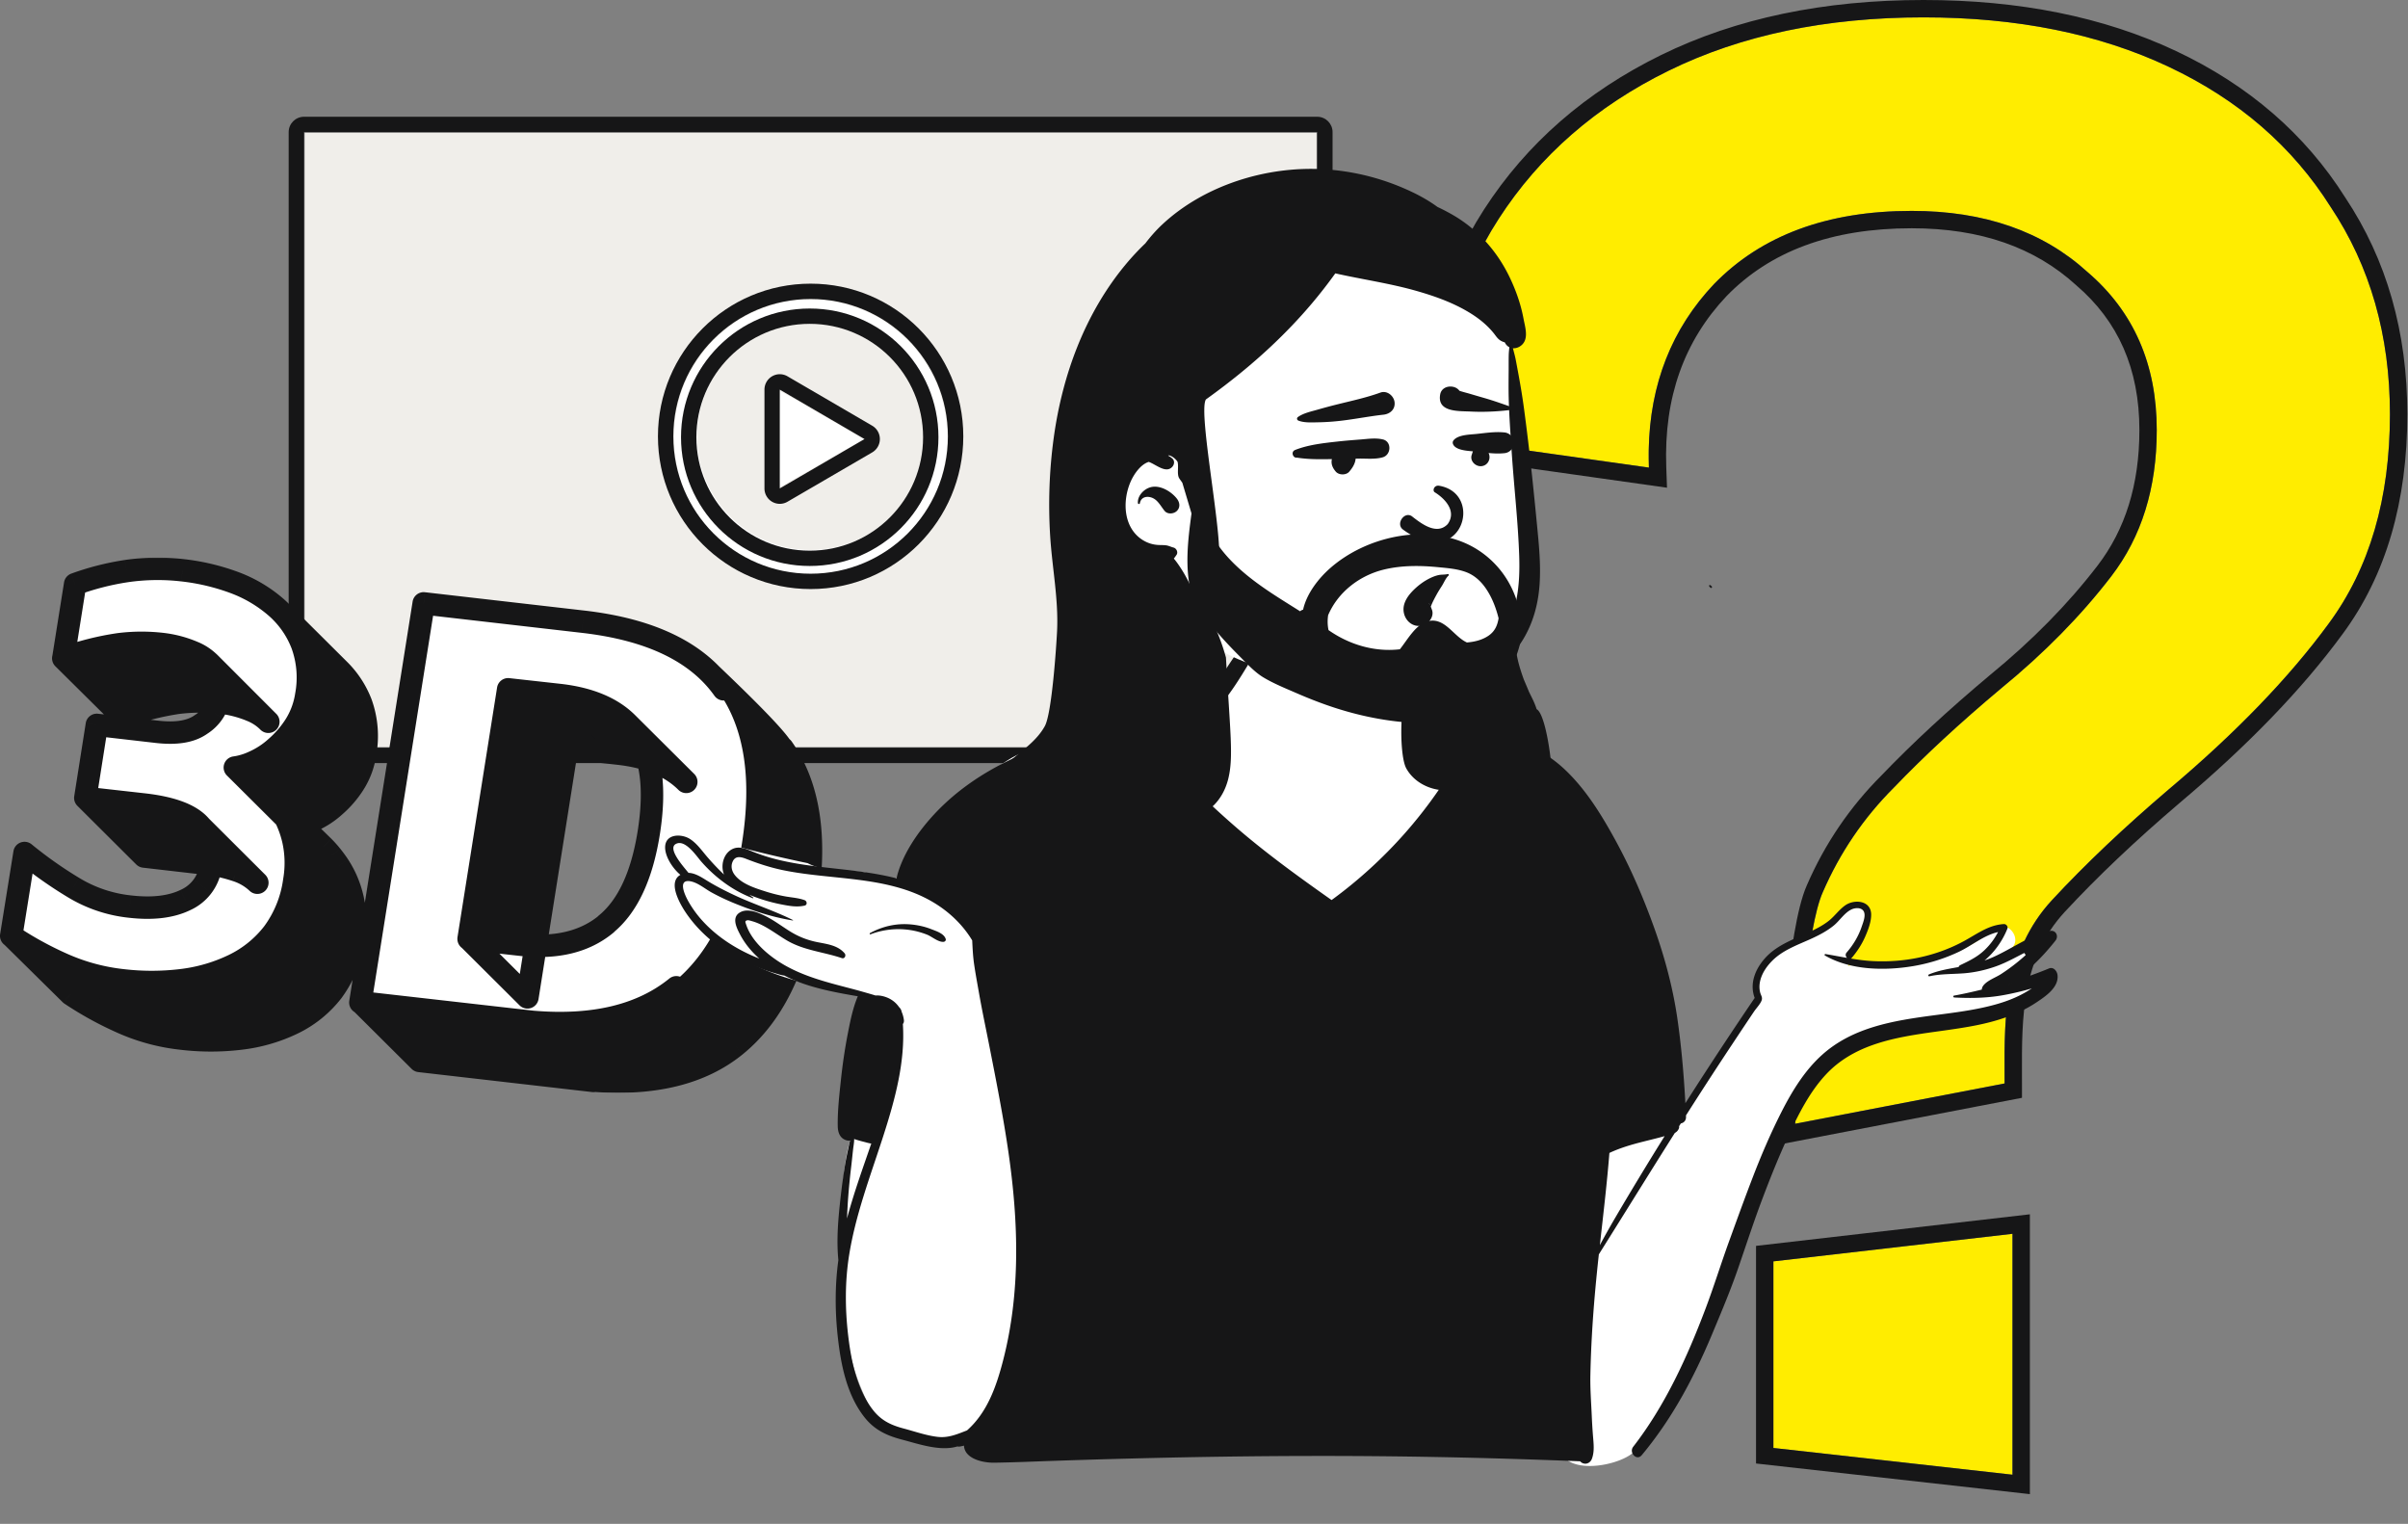
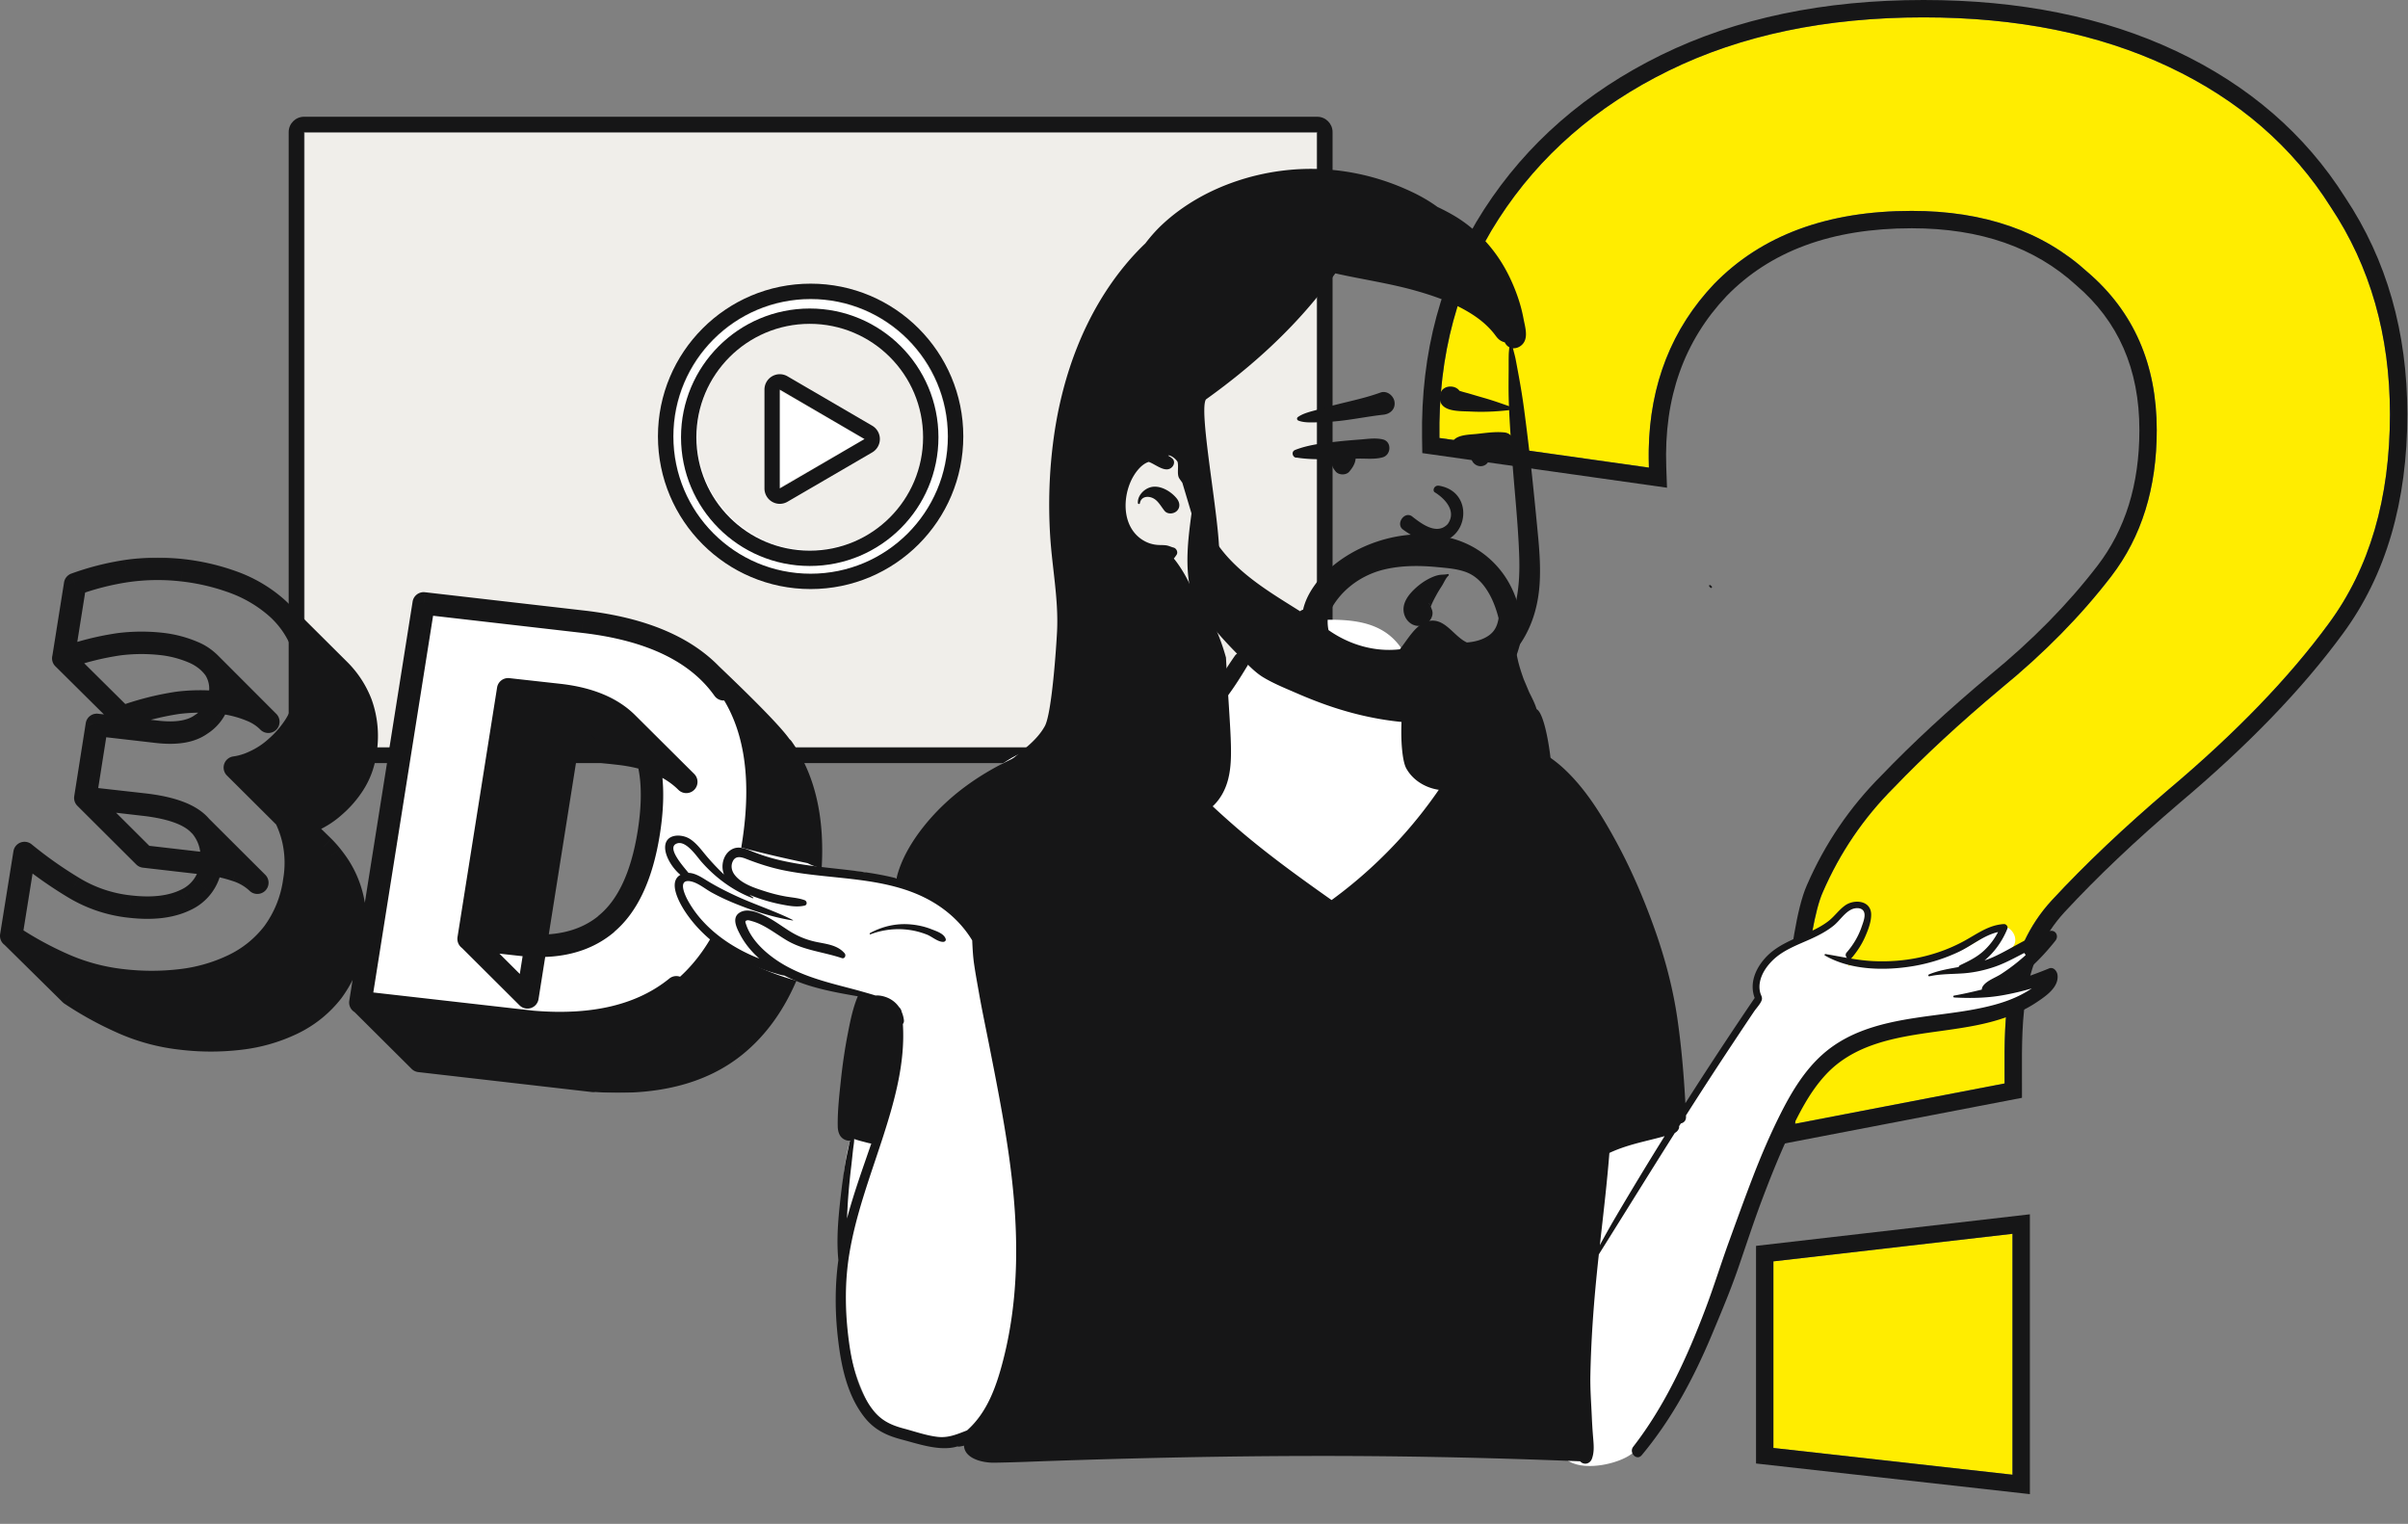
<svg xmlns="http://www.w3.org/2000/svg" width="1503" height="951" fill="none">
  <rect width="100%" height="100%" fill="#808080" stroke="none" />
  <path fill="#F0EEEA" d="M821.778 82.836H190.153v383.407h631.625V82.836z" />
  <path fill="#161617" fill-rule="evenodd" d="M180.18 82.453c0-5.297 4.295-9.59 9.594-9.59h632.383c5.299 0 9.594 4.293 9.594 9.59v384.174c0 5.296-4.295 9.59-9.594 9.59H189.774c-5.299 0-9.594-4.294-9.594-9.59V82.452zm641.977 0v384.174H189.774V82.452h632.383z" clip-rule="evenodd" />
  <path fill="#fff" d="M505.966 358.757c47.123 0 85.324-38.45 85.324-85.879 0-47.43-38.201-85.879-85.324-85.879-47.124 0-85.325 38.449-85.325 85.879 0 47.429 38.201 85.879 85.325 85.879z" />
  <path fill="#161617" fill-rule="evenodd" d="M601.263 272.324c0 52.603-42.637 95.297-95.297 95.297s-95.298-42.694-95.298-95.297c0-52.603 42.638-95.298 95.298-95.298 52.66 0 95.297 42.695 95.297 95.298zm-9.608 0c0 47.34-38.364 85.716-85.689 85.716-47.325 0-85.69-38.376-85.69-85.716 0-47.34 38.365-85.717 85.69-85.717 47.325 0 85.689 38.377 85.689 85.717z" clip-rule="evenodd" />
  <path fill="#F0EEEA" d="M505.966 343.243c39.167 0 70.919-31.751 70.919-70.919 0-39.168-31.752-70.919-70.919-70.919-39.168 0-70.92 31.751-70.92 70.919 0 39.168 31.752 70.919 70.92 70.919z" />
  <path fill="#161617" fill-rule="evenodd" d="M585.75 272.878c0 44.341-35.94 80.338-80.338 80.338-44.398 0-80.339-35.997-80.339-80.338 0-44.341 35.941-80.338 80.339-80.338 44.398 0 80.338 35.997 80.338 80.338zm-9.586 0c0 39.09-31.677 70.779-70.752 70.779-39.076 0-70.753-31.689-70.753-70.779 0-39.09 31.677-70.779 70.753-70.779 39.075 0 70.752 31.689 70.752 70.779z" clip-rule="evenodd" />
  <path fill="#fff" d="m539.209 274.006-53.19-30.493v60.946l53.19-30.453z" />
  <path fill="#161617" fill-rule="evenodd" d="M549.182 274.009a9.63 9.63 0 0 1-4.772 8.322l-52.903 30.807a9.516 9.516 0 0 1-9.567.008 9.63 9.63 0 0 1-4.785-8.333v-61.654a9.629 9.629 0 0 1 4.788-8.335 9.513 9.513 0 0 1 9.569.013l52.903 30.847a9.63 9.63 0 0 1 4.767 8.325zm-62.465-30.85v61.654l52.903-30.807-52.903-30.847z" clip-rule="evenodd" />
  <path fill="#FFED00" d="M1120.47 701.314c.82-36.15 6.57-120.701 17.26-144.527 10.69-24.647 25.49-46.419 44.41-65.316 18.91-19.718 41.11-40.258 66.6-61.619 27.14-22.183 50.16-45.598 69.08-70.246 18.91-24.647 28.36-55.046 28.36-91.196 0-41.079-14.39-73.943-43.17-98.59-27.95-25.469-64.55-38.204-109.77-38.204-52.63 0-93.74 15.199-123.34 45.598-28.79 30.399-42.35 68.603-40.71 114.612L898.448 273.34c-.822-51.76 11.512-97.358 37.003-136.794C960.942 97.109 996.3 66.3 1041.53 44.117c45.22-22.183 98.26-33.274 159.11-33.274 58.38 0 109.36 10.27 152.94 30.81 43.59 20.539 77.3 49.705 101.15 87.498 24.66 36.972 37 80.105 37 129.4 0 52.582-12.75 96.126-38.24 130.633-24.67 33.685-57.97 68.191-99.91 103.52-27.95 23.826-52.21 46.83-72.77 69.013-32.07 34.605-29.6 79.935-29.6 114.442l-130.74 25.155zm-13.57 202.328V787.19l149.24-17.201V920.34l-149.24-16.698z" />
  <path fill="#161617" fill-rule="evenodd" d="m1109.32 714.5.31-13.432c.41-18.354 2.07-48.808 4.98-77.723 1.45-14.458 3.23-28.67 5.35-40.862 2.06-11.865 4.59-22.765 7.85-30.067 11.21-25.835 26.75-48.7 46.58-68.533 19.22-20.029 41.69-40.809 67.39-62.341l.05-.043.05-.042c26.57-21.72 48.99-44.545 67.33-68.451 17.23-22.455 26.13-50.426 26.13-84.596 0-38.214-13.22-67.955-39.38-90.355l-.13-.108-.12-.112c-25.58-23.305-59.39-35.376-102.47-35.376-50.42 0-88.43 14.479-115.52 42.265-26.54 28.058-39.24 63.32-37.69 106.714l.46 12.936-152.736-21.596-.148-9.266c-.852-53.678 11.964-101.43 38.739-142.852 26.636-41.21 63.548-73.294 110.405-96.278C1083.74 11.334 1138.47 0 1200.64 0c59.65 0 112.27 10.494 157.57 31.844l-4.63 9.808c-43.58-20.54-94.56-30.81-152.94-30.81-60.85 0-113.89 11.092-159.11 33.275C996.3 66.3 960.942 97.11 935.451 136.546s-37.825 85.034-37.003 136.794l130.742 18.486c-.13-3.706-.16-7.361-.1-10.965.74-41.148 14.34-75.696 40.81-103.647 29.6-30.399 70.71-45.598 123.34-45.598 45.22 0 81.82 12.735 109.77 38.204 28.78 24.648 43.17 57.511 43.17 98.59 0 36.15-9.45 66.549-28.36 91.197-18.92 24.647-41.94 48.062-69.08 70.245-25.49 21.361-47.69 41.901-66.6 61.619-18.92 18.897-33.72 40.669-44.41 65.316-9.7 21.637-15.34 93.348-16.91 133.418-.16 4.056-.28 7.787-.35 11.109l130.74-25.155c0-2.26-.01-4.567-.02-6.914-.16-33.485-.35-75.189 29.62-107.528 20.56-22.183 44.82-45.187 72.77-69.013 41.94-35.329 75.24-69.835 99.91-103.52 25.49-34.507 38.24-78.051 38.24-130.633 0-49.295-12.34-92.428-37-129.4-23.85-37.793-57.56-66.959-101.15-87.499l4.63-9.808c45.25 21.327 80.58 51.785 105.61 91.404 25.94 38.919 38.75 84.159 38.75 135.303 0 54.356-13.2 100.296-40.34 137.052-25.3 34.549-59.25 69.663-101.64 105.373-27.69 23.599-51.62 46.304-71.83 68.111-26.94 29.079-26.83 66.598-26.72 100.743.01 2.124.01 4.234.01 6.329v8.956L1109.32 714.5zm-13.26 198.839V777.525l170.93-19.7v174.638l-170.93-19.124zm10.84-9.697V787.19l149.24-17.201V920.34l-149.24-16.698z" clip-rule="evenodd" />
  <mask id="a" width="515" height="334" x="-1" y="348" fill="#000" maskUnits="userSpaceOnUse">
    <path fill="#fff" d="M-1 348h515v334H-1z" />
    <path d="M110.931 438.621a114.476 114.476 0 0 1 26.45-.18 70.245 70.245 0 0 1 19.945 5.175c1.018.429 2.013.909 2.983 1.438a31.184 31.184 0 0 1 7.187 5.39l-36.548-36.584a33.665 33.665 0 0 0-10.386-6.828 69.992 69.992 0 0 0-19.909-5.175 112.87 112.87 0 0 0-26.486.216 176.566 176.566 0 0 0-34.68 8.768l36.908 36.585a178.987 178.987 0 0 1 34.536-8.805zm13.01 75.685c-6.217-6.217-17.538-10.206-33.925-12.111l-36.764-4.24 36.728 36.584 36.728 4.24a94.56 94.56 0 0 1 20.772 4.421 34.322 34.322 0 0 1 13.153 7.69l-36.692-36.584z" />
    <path d="M208.896 503.093a63.225 63.225 0 0 0 12.039-13.943 47.6 47.6 0 0 0 6.936-18.652 60.493 60.493 0 0 0-2.516-31.625 59.31 59.31 0 0 0-13.369-20.592l-36.764-36.584a58.788 58.788 0 0 1 13.369 20.592 60.518 60.518 0 0 1 2.552 31.625 48.748 48.748 0 0 1-6.936 18.652 64.294 64.294 0 0 1-12.075 13.943 51.91 51.91 0 0 1-13.656 8.913 41.231 41.231 0 0 1-11.896 3.593l31.697 31.553a68.324 68.324 0 0 1 4.924 13.872 65.394 65.394 0 0 1 .575 25.156 70.864 70.864 0 0 1-13.19 32.703 69.075 69.075 0 0 1-24.904 20.089 102.78 102.78 0 0 1-32.631 9.38 156.075 156.075 0 0 1-36.62 0 124.901 124.901 0 0 1-37.519-10.206 218.525 218.525 0 0 1-16.675-8.302 213.868 213.868 0 0 1-15.13-9.2l36.944 36.44a213.198 213.198 0 0 0 31.769 17.502 123.813 123.813 0 0 0 37.518 10.17 154.165 154.165 0 0 0 36.621 0 102.538 102.538 0 0 0 32.631-9.379 69.515 69.515 0 0 0 24.94-20.089 71.406 71.406 0 0 0 13.189-32.703 66.052 66.052 0 0 0-.611-25.156 63.035 63.035 0 0 0-8.625-20.557 86.015 86.015 0 0 0-4.6-6.289 69.59 69.59 0 0 0-5.031-5.606L187.8 514.701a49.035 49.035 0 0 0 7.475-2.695 52.066 52.066 0 0 0 13.621-8.913z" />
    <path d="M113.913 355.894a136.547 136.547 0 0 1 32.344 7.655 84.365 84.365 0 0 1 26.054 15.417 58.71 58.71 0 0 1 16.316 23.323 60.518 60.518 0 0 1 2.552 31.625 48.743 48.743 0 0 1-6.936 18.651 64.323 64.323 0 0 1-12.075 13.944 51.948 51.948 0 0 1-13.656 8.912 41.233 41.233 0 0 1-11.896 3.594 59.166 59.166 0 0 1 14.375 9.487 71.86 71.86 0 0 1 13.441 15.382 63.905 63.905 0 0 1 8.661 20.556 65.373 65.373 0 0 1 .575 25.156 70.878 70.878 0 0 1-13.189 32.703 69.078 69.078 0 0 1-24.905 20.089 102.777 102.777 0 0 1-32.631 9.379 155.966 155.966 0 0 1-36.62 0 124.872 124.872 0 0 1-37.518-10.206A213.708 213.708 0 0 1 7 584.06l8.302-51.714a260.6 260.6 0 0 0 30.582 21.562 84.888 84.888 0 0 0 35.147 11.86c14.087 1.629 25.635.275 34.643-4.061a27.139 27.139 0 0 0 15.885-21.347 29.22 29.22 0 0 0-6.649-25.156c-5.965-6.756-17.597-11.129-34.895-13.117l-36.763-4.132 7.187-45.569 37.518 4.312c11.895 1.366 21.131 0 27.6-4.636a25.437 25.437 0 0 0 11.5-17.465 22.713 22.713 0 0 0-3.019-17.071 30.948 30.948 0 0 0-13.44-10.493 69.932 69.932 0 0 0-19.91-5.175 112.863 112.863 0 0 0-26.485.215 176.638 176.638 0 0 0-34.68 8.769l7.367-46.287a166.665 166.665 0 0 1 32.056-8.158 135.621 135.621 0 0 1 34.967-.503zm329.042 64.04L446 418c3.178 3.18 59.5 56 42.415 48.76l-36.763-36.584a78.047 78.047 0 0 0-8.697-10.242z" />
    <path d="M442.955 419.934 446 418c3.178 3.18 59.5 56 42.415 48.76l-36.763-36.584a78.047 78.047 0 0 0-8.697-10.242zm-89.053 46.826 32.344 3.594c18.399 2.084 32.439 7.954 42.118 17.609L391.6 451.379c-9.583-9.584-23.611-15.453-42.082-17.609l-32.344-3.594-24.689 155.68 36.728 36.584 24.689-155.68z" />
-     <path d="m488.415 466.76-36.763-36.584c16.411 23.335 21.382 55.535 14.914 96.599-6.469 41.065-21.275 70.857-44.419 89.376-21.706 17.609-51.654 24.797-89.843 21.563l-107.201-12.183 36.764 36.584 108.531 12.47-.216-.215c37.734 2.922 67.358-4.325 88.873-21.742 23.072-18.712 37.866-48.504 44.382-89.376 6.517-40.873 1.509-73.037-15.022-96.492z" />
    <path d="M451.652 430.176c16.411 23.335 21.382 55.535 14.914 96.599-6.469 41.065-21.275 70.857-44.419 89.376-23.143 18.807-55.726 25.779-97.749 20.915l-99.474-11.428 39.531-249.081 99.438 11.428c41.999 4.816 71.251 18.879 87.759 42.191zm-73.384 146.516c13.513-11.069 22.389-30.152 26.666-56.961 4.336-27.408 1.725-47.94-7.835-61.596-9.559-13.656-25.42-21.742-47.581-24.258l-32.343-3.594-24.689 155.681 32.343 3.593c22.282 2.54 40.142-1.749 53.583-12.865" />
  </mask>
-   <path fill="#161617" d="M110.931 438.621a114.476 114.476 0 0 1 26.45-.18 70.245 70.245 0 0 1 19.945 5.175c1.018.429 2.013.909 2.983 1.438a31.184 31.184 0 0 1 7.187 5.39l-36.548-36.584a33.665 33.665 0 0 0-10.386-6.828 69.992 69.992 0 0 0-19.909-5.175 112.87 112.87 0 0 0-26.486.216 176.566 176.566 0 0 0-34.68 8.768l36.908 36.585a178.987 178.987 0 0 1 34.536-8.805zm13.01 75.685c-6.217-6.217-17.538-10.206-33.925-12.111l-36.764-4.24 36.728 36.584 36.728 4.24a94.56 94.56 0 0 1 20.772 4.421 34.322 34.322 0 0 1 13.153 7.69l-36.692-36.584z" />
  <path fill="#161617" d="M208.896 503.093a63.225 63.225 0 0 0 12.039-13.943 47.6 47.6 0 0 0 6.936-18.652 60.493 60.493 0 0 0-2.516-31.625 59.31 59.31 0 0 0-13.369-20.592l-36.764-36.584a58.788 58.788 0 0 1 13.369 20.592 60.518 60.518 0 0 1 2.552 31.625 48.748 48.748 0 0 1-6.936 18.652 64.294 64.294 0 0 1-12.075 13.943 51.91 51.91 0 0 1-13.656 8.913 41.231 41.231 0 0 1-11.896 3.593l31.697 31.553a68.324 68.324 0 0 1 4.924 13.872 65.394 65.394 0 0 1 .575 25.156 70.864 70.864 0 0 1-13.19 32.703 69.075 69.075 0 0 1-24.904 20.089 102.78 102.78 0 0 1-32.631 9.38 156.075 156.075 0 0 1-36.62 0 124.901 124.901 0 0 1-37.519-10.206 218.525 218.525 0 0 1-16.675-8.302 213.868 213.868 0 0 1-15.13-9.2l36.944 36.44a213.198 213.198 0 0 0 31.769 17.502 123.813 123.813 0 0 0 37.518 10.17 154.165 154.165 0 0 0 36.621 0 102.538 102.538 0 0 0 32.631-9.379 69.515 69.515 0 0 0 24.94-20.089 71.406 71.406 0 0 0 13.189-32.703 66.052 66.052 0 0 0-.611-25.156 63.035 63.035 0 0 0-8.625-20.557 86.015 86.015 0 0 0-4.6-6.289 69.59 69.59 0 0 0-5.031-5.606L187.8 514.701a49.035 49.035 0 0 0 7.475-2.695 52.066 52.066 0 0 0 13.621-8.913z" />
-   <path fill="#fff" d="M113.913 355.894a136.547 136.547 0 0 1 32.344 7.655 84.365 84.365 0 0 1 26.054 15.417 58.71 58.71 0 0 1 16.316 23.323 60.518 60.518 0 0 1 2.552 31.625 48.743 48.743 0 0 1-6.936 18.651 64.323 64.323 0 0 1-12.075 13.944 51.948 51.948 0 0 1-13.656 8.912 41.233 41.233 0 0 1-11.896 3.594 59.166 59.166 0 0 1 14.375 9.487 71.86 71.86 0 0 1 13.441 15.382 63.905 63.905 0 0 1 8.661 20.556 65.373 65.373 0 0 1 .575 25.156 70.878 70.878 0 0 1-13.189 32.703 69.078 69.078 0 0 1-24.905 20.089 102.777 102.777 0 0 1-32.631 9.379 155.966 155.966 0 0 1-36.62 0 124.872 124.872 0 0 1-37.518-10.206A213.708 213.708 0 0 1 7 584.06l8.302-51.714a260.6 260.6 0 0 0 30.582 21.562 84.888 84.888 0 0 0 35.147 11.86c14.087 1.629 25.635.275 34.643-4.061a27.139 27.139 0 0 0 15.885-21.347 29.22 29.22 0 0 0-6.649-25.156c-5.965-6.756-17.597-11.129-34.895-13.117l-36.763-4.132 7.187-45.569 37.518 4.312c11.895 1.366 21.131 0 27.6-4.636a25.437 25.437 0 0 0 11.5-17.465 22.713 22.713 0 0 0-3.019-17.071 30.948 30.948 0 0 0-13.44-10.493 69.932 69.932 0 0 0-19.91-5.175 112.863 112.863 0 0 0-26.485.215 176.638 176.638 0 0 0-34.68 8.769l7.367-46.287a166.665 166.665 0 0 1 32.056-8.158 135.621 135.621 0 0 1 34.967-.503z" />
-   <path fill="#000" d="M442.955 419.934 446 418c3.178 3.18 59.5 56 42.415 48.76l-36.763-36.584a78.047 78.047 0 0 0-8.697-10.242z" />
  <path fill="#161617" d="M442.955 419.934 446 418c3.178 3.18 59.5 56 42.415 48.76l-36.763-36.584a78.047 78.047 0 0 0-8.697-10.242zm-89.053 46.826 32.344 3.594c18.399 2.084 32.439 7.954 42.118 17.609L391.6 451.379c-9.583-9.584-23.611-15.453-42.082-17.609l-32.344-3.594-24.689 155.68 36.728 36.584 24.689-155.68z" />
  <path fill="#161617" d="m488.415 466.76-36.763-36.584c16.411 23.335 21.382 55.535 14.914 96.599-6.469 41.065-21.275 70.857-44.419 89.376-21.706 17.609-51.654 24.797-89.843 21.563l-107.201-12.183 36.764 36.584 108.531 12.47-.216-.215c37.734 2.922 67.358-4.325 88.873-21.742 23.072-18.712 37.866-48.504 44.382-89.376 6.517-40.873 1.509-73.037-15.022-96.492z" />
  <path fill="#fff" d="M451.652 430.176c16.411 23.335 21.382 55.535 14.914 96.599-6.469 41.065-21.275 70.857-44.419 89.376-23.143 18.807-55.726 25.779-97.749 20.915l-99.474-11.428 39.531-249.081 99.438 11.428c41.999 4.816 71.251 18.879 87.759 42.191zm-73.384 146.516c13.513-11.069 22.389-30.152 26.666-56.961 4.336-27.408 1.725-47.94-7.835-61.596-9.559-13.656-25.42-21.742-47.581-24.258l-32.343-3.594-24.689 155.681 32.343 3.593c22.282 2.54 40.142-1.749 53.583-12.865" />
  <path fill="#161617" d="m391.529 451.487 2.468-2.481-.003-.003-2.465 2.484zm36.763 36.584-2.459 2.49a3.5 3.5 0 0 0 4.928-4.971l-2.469 2.481zm-42.118-17.609-2.473 2.477a3.507 3.507 0 0 0 2.065.999l.408-3.476zm-36.656-36.585.404-3.476a3.501 3.501 0 0 0-2.877 5.954l2.473-2.478zm93.437-13.943-1.876-2.955a3.497 3.497 0 0 0-.587 5.441l2.463-2.486zM446 418l2.475-2.474a3.5 3.5 0 0 0-4.351-.481L446 418zm42.415 48.76-2.468 2.481c.317.315.691.567 1.103.741l1.365-3.222zM419.96 613.418a3.501 3.501 0 0 0 4.374 5.466l-4.374-5.466zm-30.9-159.45 36.764 36.584 4.937-4.962-36.764-36.584-4.937 4.962zm41.692 31.613c-10.427-10.298-25.294-16.381-44.17-18.596l-.816 6.953c17.875 2.097 31.087 7.754 40.067 16.623l4.919-4.98zm-42.106-17.597L351.99 431.4l-4.945 4.955 36.656 36.584 4.945-4.955zm-39.533-30.63c17.823 2.073 30.995 7.729 39.95 16.617l4.931-4.968c-10.403-10.327-25.238-16.411-44.072-18.602l-.809 6.953zm95.718-14.466 3.045-1.933-3.752-5.91-3.045 1.934 3.752 5.909zm-1.306-2.414c1.784 1.785 16.39 15.514 28.772 28.253 6.183 6.362 11.56 12.225 14.325 15.988.686.933 1.139 1.641 1.396 2.132.061.116.104.206.133.273.029.069.039.099.038.097 0 0-.019-.06-.035-.171a2.311 2.311 0 0 1-.002-.58 2.93 2.93 0 0 1 1.25-2.044c.702-.484 1.337-.483 1.454-.481.186.004-.072.021-1.075-.404l-2.731 6.445c1.133.481 2.436.934 3.672.958.643.012 1.676-.081 2.654-.756 1.113-.767 1.611-1.903 1.729-2.903.102-.877-.076-1.646-.234-2.152a9.348 9.348 0 0 0-.654-1.534c-.492-.937-1.176-1.966-1.954-3.025-3.089-4.203-8.789-10.387-14.947-16.722-12.302-12.657-27.446-26.928-28.841-28.322l-4.95 4.948zm47.359 43.805-36.764-36.584-4.937 4.962 36.764 36.584 4.937-4.962zm-36.379-36.131a81.591 81.591 0 0 0-9.087-10.701l-4.926 4.973a74.556 74.556 0 0 1 8.307 9.783l5.706-4.055zm-5.716 4.041c15.691 22.312 20.711 53.467 14.319 94.042l6.915 1.089c6.546-41.554 1.623-74.799-15.509-99.158l-5.725 4.027zm14.319 94.042c-6.387 40.549-20.918 69.399-43.148 87.187l4.374 5.466c24.057-19.251 39.139-49.985 45.689-91.564l-6.915-1.089zm-352.177-87.61-.856-6.948-.19.026 1.046 6.922zm26.45-.18-.762 6.959.017.002.745-6.961zm19.945 5.175-2.733 6.445.016.007 2.717-6.452zm2.983 1.438-3.354 6.144.004.002 3.35-6.146zm7.187 5.39-4.952 4.948a7 7 0 0 0 9.915-9.884l-4.963 4.936zm-36.548-36.584 4.952-4.947-.093-.092-4.859 5.039zm-10.386-6.828-2.738 6.442a.615.615 0 0 0 .038.016l2.7-6.458zm-19.909-5.175-.765 6.958.019.002.746-6.96zm-26.486.216-.878-6.945a6.812 6.812 0 0 0-.142.019l1.02 6.926zm-34.68 8.768-2.394-6.577a7 7 0 0 0-2.534 11.549l4.928-4.972zm36.908 36.585-4.928 4.971a7 7 0 0 0 7.324 1.606l-2.396-6.577zm47.546 66.88-4.95 4.95.007.007 4.943-4.957zm-33.925-12.111.808-6.953-.006-.001-.802 6.954zm-36.764-4.24-6.915-1.091a7 7 0 0 0 1.975 6.05l4.94-4.959zm36.728 36.584-4.94 4.959a7.004 7.004 0 0 0 4.137 1.995l.803-6.954zm36.728 4.24-.803 6.954.124.013.679-6.967zm20.772 4.421-2.217 6.639.113.037 2.104-6.676zm13.153 7.69-4.787 5.108a7 7 0 0 0 9.729-10.065l-4.942 4.957zm48.263-47.797-4.576-5.297a6.263 6.263 0 0 0-.126.111l4.702 5.186zm12.039-13.943-5.906-3.758-.003.004 5.909 3.754zm6.936-18.652-6.88-1.294a9.082 9.082 0 0 0-.047.28l6.927 1.014zm-2.516-31.625 6.588-2.365a6.463 6.463 0 0 0-.055-.148l-6.533 2.513zm-13.369-20.592 4.955-4.944-.017-.017-4.938 4.961zm-36.764-36.584 4.938-4.962a7 7 0 0 0-9.884 9.916l4.946-4.954zm13.369 20.592 6.586-2.372-.048-.129-6.538 2.501zm2.552 31.625-6.881-1.286a6.51 6.51 0 0 0-.04.237l6.921 1.049zm-6.936 18.652 5.894 3.776.03-.048-5.924-3.728zm-12.075 13.943-4.58-5.294-.119.106 4.699 5.188zm-13.656 8.913-2.858-6.39a4.29 4.29 0 0 0-.154.071l3.012 6.319zm-11.896 3.593-.991-6.929a7 7 0 0 0-3.947 11.89l4.938-4.961zm31.697 31.553 6.306-3.038a7.008 7.008 0 0 0-1.367-1.923l-4.939 4.961zm4.924 13.872 6.836-1.504a5.973 5.973 0 0 0-.026-.113l-6.81 1.617zm.575 25.156-6.899-1.19c-.015.09-.029.179-.041.269l6.94.921zm-13.19 32.703 5.538 4.282.099-.131-5.637-4.151zm-24.904 20.089-3.013-6.318-.005.002 3.018 6.316zm-32.631 9.38-.796-6.955-.025.003.821 6.952zm-36.62 0 .821-6.952-.058-.007-.763 6.959zm-37.519-10.206 2.867-6.387-.024-.01-2.843 6.397zM7.108 584.06l3.873-5.831a7 7 0 0 0-8.789 10.815l4.916-4.984zM44.05 620.5l-4.915 4.984c.315.311.66.592 1.028.838l3.887-5.822zm31.769 17.502 2.87-6.385-.026-.011-2.844 6.396zm37.518 10.17.832-6.95-.084-.01-.748 6.96zm36.621 0-.794-6.955-.038.005.832 6.95zm32.631-9.379-3.017-6.317-.005.002 3.022 6.315zm24.94-20.089 5.529 4.293c.039-.051.078-.102.115-.153l-5.644-4.14zm13.189-32.703-6.902-1.166a6.135 6.135 0 0 0-.035.231l6.937.935zm-.611-25.156 6.837-1.5a.221.221 0 0 0-.005-.025l-6.832 1.525zm-8.625-20.557 5.874-3.807-.035-.054-5.839 3.861zm-4.6-6.289 5.466-4.372-.01-.014-5.456 4.386zm-5.031-5.606 4.949-4.951-.064-.062-4.885 5.013zM187.8 514.701l-1.833-6.756a7 7 0 0 0-3.052 11.77l4.885-5.014zm7.475-2.695-2.87-6.385-.03.014 2.9 6.371zm-81.362-156.112-.802 6.954.031.003.771-6.957zm32.344 7.655-2.429 6.565.003.001 2.426-6.566zm26.054 15.417 4.593-5.283-.005-.004-4.588 5.287zm16.316 23.323 6.586-2.372a6.962 6.962 0 0 0-.049-.131l-6.537 2.503zm2.552 31.625-6.881-1.286a6.51 6.51 0 0 0-.04.237l6.921 1.049zm-6.936 18.651 5.894 3.776.03-.048-5.924-3.728zm-12.075 13.944-4.58-5.294-.119.105 4.699 5.189zm-13.656 8.912-2.858-6.39a7.225 7.225 0 0 0-.154.071l3.012 6.319zm-11.896 3.594-.991-6.929a7 7 0 0 0-1.973 13.27l2.964-6.341zm14.375 9.487-4.665 5.219.102.09 4.563-5.309zm13.441 15.382 5.877-3.803-.005-.008-5.872 3.811zm8.661 20.556 6.836-1.504-.01-.046-6.826 1.55zm.575 25.156-6.898-1.19c-.016.089-.03.179-.042.269l6.94.921zm-13.189 32.703 5.537 4.282.099-.131-5.636-4.151zm-24.905 20.089-3.013-6.319-.005.003 3.018 6.316zm-32.631 9.379-.796-6.954-.025.003.821 6.951zm-36.62 0 .821-6.951a1.138 1.138 0 0 0-.057-.007l-.764 6.958zm-37.518-10.206 2.866-6.386-.025-.011-2.842 6.397zM7 584.06l-6.912-1.11a7 7 0 0 0 3.028 6.934L7 584.06zm8.302-51.714 4.433-5.417a7.001 7.001 0 0 0-11.345 4.307l6.912 1.11zm30.582 21.562 3.633-5.983-.02-.012-3.613 5.995zm35.147 11.86.804-6.954-.07-.008-.734 6.962zm34.643-4.061-2.845-6.396-.191.088 3.036 6.308zm15.885-21.347-6.857-1.412a7.63 7.63 0 0 0-.087.524l6.944.888zm-6.649-25.156 5.263-4.615-.016-.018-5.247 4.633zm-34.895-13.117.8-6.954-.018-.002-.782 6.956zM60.44 452.386l.799-6.955a7 7 0 0 0-7.714 5.864l6.915 1.091zm37.518 4.312-.8 6.954h.002l.798-6.954zm27.6-4.636-3.748-5.912a7.313 7.313 0 0 0-.33.222l4.078 5.69zm11.5-17.465-6.837-1.504a6.611 6.611 0 0 0-.075.397l6.912 1.107zm-3.019-17.071 5.906-3.757a7.112 7.112 0 0 0-.244-.36l-5.662 4.117zm-13.44-10.493-2.738 6.442.117.049 2.621-6.491zm-19.91-5.175-.764 6.958.018.002.746-6.96zm-26.485.215-.878-6.944a6.812 6.812 0 0 0-.142.019l1.02 6.925zm-34.68 8.769-6.913-1.1a7 7 0 0 0 9.308 7.678l-2.395-6.578zm7.367-46.287-2.39-6.579a7 7 0 0 0-4.523 5.479l6.913 1.1zm32.056-8.158-1.002-6.928a44.54 44.54 0 0 0-.042.006l1.044 6.922zm270.572 77.48.789-6.955-.016-.002-.773 6.957zm144.619 28.85a7 7 0 1 0-11.443 8.066l11.443-8.066zm-48.198-28.506a7 7 0 0 0 9.758 1.667 7 7 0 0 0 1.667-9.758l-11.425 8.091zm-92.037 32.539.773-6.957a7 7 0 0 0-7.687 5.861l6.914 1.096zm32.344 3.594.788-6.956-.015-.002-.773 6.958zm42.118 17.609-4.938 4.962a7 7 0 0 0 9.882-9.918l-4.944 4.956zM391.6 451.379l-4.95 4.95.013.012 4.937-4.962zm-42.082-17.609.811-6.953-.038-.005-.773 6.958zm-32.344-3.594.773-6.957a6.999 6.999 0 0 0-7.686 5.86l6.913 1.097zm-24.689 155.68-6.913-1.096a7.001 7.001 0 0 0 1.973 6.056l4.94-4.96zm36.728 36.584-4.94 4.96a7.001 7.001 0 0 0 11.854-3.863l-6.914-1.097zm92.934-6.289 4.415 5.433a7 7 0 0 0 1.019-9.845 6.999 6.999 0 0 0-9.844-1.024l4.41 5.436zm-89.843 21.563-.79 6.955.199.02.591-6.975zm-107.201-12.183.791-6.955a7 7 0 0 0-5.728 11.917l4.937-4.962zm36.764 36.584-4.938 4.962a7.004 7.004 0 0 0 4.139 1.992l.799-6.954zm108.531 12.47-.8 6.954a6.999 6.999 0 0 0 5.749-11.904l-4.949 4.95zm-.216-.215.54-6.98a7 7 0 0 0-5.49 11.93l4.95-4.95zm88.873-21.742 4.404 5.44.005-.004-4.409-5.436zm-134.657-15.562.805-6.953-.006-.001-.799 6.954zm-99.474-11.428-6.914-1.097a7.003 7.003 0 0 0 6.115 8.052l.799-6.955zm39.531-249.081.799-6.954a7 7 0 0 0-7.713 5.857l6.914 1.097zm99.438 11.428-.799 6.954.002.001.797-6.955zm9.939 183.292a7 7 0 0 0 8.872 10.83l-8.872-10.83zm31.102-51.546 6.912 1.103.002-.009-6.914-1.094zm-87.759-89.448.773-6.957a7 7 0 0 0-7.687 5.861l6.914 1.096zm-24.689 155.681-6.914-1.097a7.002 7.002 0 0 0 6.141 8.054l.773-6.957zm32.343 3.593.793-6.955-.02-.002-.773 6.957zm58.044-7.471a7 7 0 1 0-8.923-10.788l8.923 10.788zM111.786 445.568a107.48 107.48 0 0 1 24.833-.168l1.523-13.917a121.528 121.528 0 0 0-28.067.19l1.711 13.895zm24.85-.166a63.19 63.19 0 0 1 17.957 4.659l5.466-12.889a77.224 77.224 0 0 0-21.934-5.691l-1.489 13.921zm17.973 4.666c.801.337 1.584.714 2.346 1.13l6.707-12.289a39.74 39.74 0 0 0-3.62-1.744l-5.433 12.903zm2.35 1.132a24.208 24.208 0 0 1 5.574 4.181l9.926-9.873a38.18 38.18 0 0 0-8.801-6.601l-6.699 12.293zm15.489-5.703L135.9 408.913l-9.904 9.894 36.548 36.585 9.904-9.895zm-36.641-36.676a40.677 40.677 0 0 0-12.545-8.247l-5.4 12.916a26.678 26.678 0 0 1 8.227 5.409l9.718-10.078zM123.3 400.59a76.936 76.936 0 0 0-21.901-5.693l-1.492 13.92a62.98 62.98 0 0 1 17.917 4.657l5.476-12.884zm-21.883-5.691a119.86 119.86 0 0 0-28.128.229l1.756 13.889a105.87 105.87 0 0 1 24.843-.202l1.529-13.916zm-28.27.248a183.571 183.571 0 0 0-36.054 9.117l4.789 13.155a169.63 169.63 0 0 1 33.305-8.421l-2.04-13.851zM34.56 415.813l36.908 36.584 9.856-9.943-36.908-36.584-9.855 9.943zm44.232 38.19a172.087 172.087 0 0 1 33.185-8.461l-2.091-13.843A186.122 186.122 0 0 0 74 440.848l4.792 13.155zm50.099 55.353c-7.972-7.972-21.343-12.17-38.066-14.114l-1.616 13.906c16.052 1.866 25.321 5.646 29.783 10.108l9.899-9.9zm-38.072-14.115-36.764-4.24-1.604 13.907 36.764 4.241 1.604-13.908zm-42.506 7.673 36.728 36.584 9.88-9.919-36.728-36.584-9.88 9.919zm40.865 38.579 36.728 4.24 1.606-13.907-36.728-4.241-1.606 13.908zm36.852 4.253a87.579 87.579 0 0 1 19.234 4.093l4.434-13.279a101.536 101.536 0 0 0-22.311-4.748l-1.357 13.934zm19.347 4.13a27.314 27.314 0 0 1 10.47 6.122l9.573-10.216a41.317 41.317 0 0 0-15.836-9.259l-4.207 13.353zm20.199-3.943-36.692-36.584-9.885 9.914 36.692 36.584 9.885-9.914zm47.896-37.542a70.22 70.22 0 0 0 13.372-15.487l-11.817-7.508a56.228 56.228 0 0 1-10.706 12.4l9.151 10.595zm13.369-15.483a54.588 54.588 0 0 0 7.957-21.396l-13.853-2.028a40.567 40.567 0 0 1-5.915 15.908l11.811 7.516zm7.91-21.115a67.484 67.484 0 0 0-2.807-35.285l-13.176 4.731a53.489 53.489 0 0 1 2.224 27.965l13.759 2.589zm-2.862-35.433a66.296 66.296 0 0 0-14.947-23.023l-9.91 9.889a52.297 52.297 0 0 1 11.791 18.161l13.066-5.027zm-14.964-23.04-36.764-36.585-9.875 9.924 36.764 36.584 9.875-9.923zm-46.648-26.669a51.776 51.776 0 0 1 11.777 18.14l13.076-5.003a65.796 65.796 0 0 0-14.961-23.044l-9.892 9.907zm11.729 18.011a53.518 53.518 0 0 1 2.257 27.966l13.762 2.572a67.525 67.525 0 0 0-2.847-35.283l-13.172 4.745zm2.217 28.203a41.756 41.756 0 0 1-5.94 15.973l11.849 7.456a55.725 55.725 0 0 0 7.933-21.331l-13.842-2.098zm-5.91 15.925a57.256 57.256 0 0 1-10.76 12.425l9.159 10.588a71.275 71.275 0 0 0 13.39-15.461l-11.789-7.552zm-10.879 12.531a44.943 44.943 0 0 1-11.815 7.711l5.716 12.78a58.941 58.941 0 0 0 15.497-10.114l-9.398-10.377zm-11.969 7.782a34.246 34.246 0 0 1-9.875 2.983l1.983 13.859a48.228 48.228 0 0 0 13.915-4.204l-6.023-12.638zm-13.822 14.873 31.697 31.553 9.877-9.922-31.697-31.553-9.877 9.922zm30.329 29.631a61.308 61.308 0 0 1 4.419 12.45l13.621-3.234a75.289 75.289 0 0 0-5.428-15.293l-12.612 6.077zm4.393 12.337a58.355 58.355 0 0 1 .513 22.462l13.797 2.38a72.373 72.373 0 0 0-.637-27.85l-13.673 3.008zm.472 22.731a63.862 63.862 0 0 1-11.886 29.473l11.273 8.302a77.868 77.868 0 0 0 14.492-35.933l-13.879-1.842zm-11.787 29.342a62.075 62.075 0 0 1-22.38 18.053l6.026 12.636a76.056 76.056 0 0 0 27.429-22.125l-11.075-8.564zm-22.385 18.055a95.772 95.772 0 0 1-30.409 8.741l1.592 13.909a109.785 109.785 0 0 0 34.853-10.018l-6.036-12.632zm-30.434 8.744a149.027 149.027 0 0 1-34.978 0l-1.642 13.903a163.015 163.015 0 0 0 38.262 0l-1.642-13.903zm-35.036-.007a117.855 117.855 0 0 1-35.415-9.634l-5.733 12.773a131.89 131.89 0 0 0 39.621 10.778l1.527-13.917zm-35.439-9.644a211.564 211.564 0 0 1-16.14-8.036l-6.756 12.262a225.517 225.517 0 0 0 17.21 8.567l5.686-12.793zm-16.14-8.036a207.171 207.171 0 0 1-14.634-8.9l-7.746 11.662a220.96 220.96 0 0 0 15.624 9.5l6.757-12.262zm-23.423 1.915 36.944 36.44 9.831-9.967-36.944-36.44-9.83 9.967zm37.972 37.278a220.217 220.217 0 0 0 32.812 18.076l5.688-12.792a206.35 206.35 0 0 1-30.726-16.927l-7.774 11.643zm32.787 18.065a130.795 130.795 0 0 0 39.639 10.745l1.496-13.92a116.801 116.801 0 0 1-35.397-9.595l-5.738 12.77zm39.556 10.736a161.165 161.165 0 0 0 38.283 0l-1.663-13.901a147.148 147.148 0 0 1-34.957 0l-1.663 13.901zm38.245.004a109.524 109.524 0 0 0 34.859-10.02l-6.043-12.629a95.505 95.505 0 0 1-30.403 8.739l1.587 13.91zm34.854-10.018a76.5 76.5 0 0 0 27.453-22.112l-11.058-8.587a62.504 62.504 0 0 1-22.428 18.066l6.033 12.633zm27.568-22.265a78.396 78.396 0 0 0 14.482-35.909l-13.874-1.869a64.419 64.419 0 0 1-11.896 29.498l11.288 8.28zm14.447-35.677a73.046 73.046 0 0 0-.676-27.822l-13.674 2.999a59.064 59.064 0 0 1 .546 22.491l13.804 2.332zm-.681-27.847a70.044 70.044 0 0 0-9.583-22.839l-11.748 7.615a56.038 56.038 0 0 1 7.667 18.273l13.664-3.049zm-9.618-22.893a93.108 93.108 0 0 0-4.973-6.8l-10.932 8.745a79 79 0 0 1 4.227 5.778l11.678-7.723zm-4.983-6.814a76.923 76.923 0 0 0-5.538-6.171l-9.898 9.902a62.665 62.665 0 0 1 4.525 5.042l10.911-8.773zm-5.602-6.233-14.051-13.692-9.771 10.027 14.052 13.692 9.77-10.027zm-17.103-1.923a56.027 56.027 0 0 0 8.541-3.08l-5.8-12.742a42.003 42.003 0 0 1-6.408 2.31l3.667 13.512zm8.512-3.067a59.083 59.083 0 0 0 15.451-10.11l-9.403-10.373a45.04 45.04 0 0 1-11.789 7.714l5.741 12.769zm-85.004-155.539a129.558 129.558 0 0 1 30.686 7.263l4.858-13.13a143.501 143.501 0 0 0-34.001-8.047l-1.543 13.914zm30.689 7.264a77.364 77.364 0 0 1 23.893 14.138l9.175-10.574a91.385 91.385 0 0 0-28.216-16.697l-4.852 13.133zm23.888 14.134a51.72 51.72 0 0 1 14.371 20.543l13.074-5.006a65.724 65.724 0 0 0-18.26-26.103l-9.185 10.566zm14.322 20.412a53.523 53.523 0 0 1 2.257 27.967l13.761 2.571a67.51 67.51 0 0 0-2.846-35.282l-13.172 4.744zm2.217 28.204a41.751 41.751 0 0 1-5.94 15.972l11.849 7.456a55.719 55.719 0 0 0 7.932-21.33l-13.841-2.098zm-5.91 15.924a57.265 57.265 0 0 1-10.76 12.426l9.159 10.588a71.307 71.307 0 0 0 13.39-15.462l-11.789-7.552zM167.47 461.32a44.918 44.918 0 0 1-11.815 7.711l5.715 12.78a58.884 58.884 0 0 0 15.497-10.114l-9.397-10.377zm-11.969 7.782a34.216 34.216 0 0 1-9.875 2.984l1.983 13.858a48.197 48.197 0 0 0 13.915-4.204l-6.023-12.638zm-11.848 16.254a52.149 52.149 0 0 1 12.674 8.365l9.331-10.437a66.167 66.167 0 0 0-16.076-10.61l-5.929 12.682zm12.776 8.455a64.878 64.878 0 0 1 12.132 13.883l11.744-7.621a78.888 78.888 0 0 0-14.75-16.879l-9.126 10.617zm12.126 13.875a56.887 56.887 0 0 1 7.712 18.304l13.653-3.1a70.892 70.892 0 0 0-9.61-22.809l-11.755 7.605zm7.702 18.258a58.374 58.374 0 0 1 .514 22.462l13.796 2.38a72.373 72.373 0 0 0-.637-27.85l-13.673 3.008zm.472 22.731a63.862 63.862 0 0 1-11.886 29.473l11.273 8.302a77.872 77.872 0 0 0 14.492-35.933l-13.879-1.842zm-11.787 29.341a62.055 62.055 0 0 1-22.38 18.053l6.027 12.637a76.082 76.082 0 0 0 27.428-22.125l-11.075-8.565zm-22.385 18.056a95.798 95.798 0 0 1-30.409 8.741l1.592 13.909a109.774 109.774 0 0 0 34.854-10.019l-6.037-12.631zm-30.434 8.744a149.026 149.026 0 0 1-34.978 0l-1.642 13.903a163.023 163.023 0 0 0 38.263 0l-1.643-13.903zm-35.035-.007a117.885 117.885 0 0 1-35.416-9.634l-5.733 12.772a131.892 131.892 0 0 0 39.621 10.779l1.528-13.917zm-35.44-9.645a206.704 206.704 0 0 1-30.764-16.928l-7.766 11.648a220.721 220.721 0 0 0 32.846 18.074l5.683-12.794zm-27.735-9.995 8.301-51.714-13.823-2.219L.088 582.95l13.824 2.219zm-3.044-47.406a267.76 267.76 0 0 0 31.403 22.141l7.226-11.991a253.802 253.802 0 0 1-29.762-20.984l-8.867 10.834zm31.383 22.129a91.892 91.892 0 0 0 38.045 12.837l1.47-13.923a77.881 77.881 0 0 1-32.249-10.881l-7.266 11.967zm37.976 12.829c14.878 1.721 27.882.396 38.483-4.707l-6.072-12.615c-7.415 3.57-17.506 4.953-30.803 3.415l-1.608 13.907zm38.293-4.619a34.14 34.14 0 0 0 13.509-10.809l-11.232-8.358a20.13 20.13 0 0 1-7.968 6.376l5.691 12.791zm13.509-10.809a34.132 34.132 0 0 0 6.473-16.045l-13.887-1.776a20.135 20.135 0 0 1-3.818 9.463l11.232 8.358zm6.386-15.521a36.215 36.215 0 0 0-.458-16.56l-13.535 3.578a22.21 22.21 0 0 1 .28 10.158l13.713 2.824zm-.458-16.56a36.215 36.215 0 0 0-7.784-14.623l-10.526 9.23a22.219 22.219 0 0 1 4.775 8.971l13.535-3.578zm-7.8-14.641c-7.785-8.817-21.719-13.413-39.342-15.438l-1.6 13.908c16.973 1.951 26.302 6.1 30.448 10.796l10.494-9.266zm-39.36-15.44-36.763-4.133-1.564 13.913 36.763 4.132 1.564-13.912zm-30.63 3.914 7.186-45.569-13.829-2.181-7.187 45.569 13.83 2.181zm-.528-39.705 37.519 4.312 1.599-13.908-37.519-4.313-1.599 13.909zm37.52 4.312c12.596 1.446 23.935.22 32.476-5.9l-8.156-11.38c-4.397 3.152-11.529 4.657-22.723 3.372l-1.597 13.908zm32.146-5.678a32.438 32.438 0 0 0 9.726-9.559l-11.693-7.699a18.448 18.448 0 0 1-5.529 5.434l7.496 11.824zm9.726-9.559a32.446 32.446 0 0 0 4.938-12.712l-13.824-2.213a18.445 18.445 0 0 1-2.807 7.226l11.693 7.699zm4.863-12.315a29.716 29.716 0 0 0-3.95-22.331l-11.812 7.515a15.71 15.71 0 0 1 2.088 11.809l13.674 3.007zm-4.194-22.691a37.942 37.942 0 0 0-16.482-12.867l-5.241 12.982a23.942 23.942 0 0 1 10.4 8.119l11.323-8.234zm-16.365-12.819a76.967 76.967 0 0 0-21.901-5.692l-1.492 13.92a62.956 62.956 0 0 1 17.918 4.657l5.475-12.885zm-21.882-5.69a119.86 119.86 0 0 0-28.128.229l1.756 13.889a105.87 105.87 0 0 1 24.843-.202l1.529-13.916zm-28.27.248a183.64 183.64 0 0 0-36.054 9.116l4.789 13.156a169.56 169.56 0 0 1 33.304-8.421l-2.04-13.851zm-26.747 16.794 7.367-46.287-13.826-2.2-7.367 46.287 13.826 2.2zm2.845-40.808a159.643 159.643 0 0 1 30.71-7.815l-2.09-13.844a173.682 173.682 0 0 0-33.402 8.501l4.782 13.158zm30.667-7.809a128.638 128.638 0 0 1 33.163-.477l1.605-13.908a142.657 142.657 0 0 0-36.772.529l2.004 13.856zM353.13 473.717l32.344 3.594 1.546-13.915-32.344-3.593-1.546 13.914zm32.329 3.592c17.382 1.969 29.742 7.41 37.962 15.61l9.888-9.912c-11.138-11.111-26.857-17.409-46.274-19.609l-1.576 13.911zm47.844 5.692-36.764-36.584-9.875 9.924 36.763 36.584 9.876-9.924zm-36.752-36.572c-11.049-11.049-26.76-17.341-46.221-19.612l-1.623 13.905c17.483 2.041 29.826 7.489 37.944 15.607l9.9-9.9zm-46.259-19.617-32.344-3.593-1.546 13.914 32.344 3.594 1.546-13.915zm-40.03 2.267-24.69 155.681 13.827 2.192 24.689-155.68-13.827-2.193zm-22.716 161.737 36.728 36.584 9.88-9.919-36.728-36.584-9.88 9.919zm48.582 32.721 24.689-155.681-13.828-2.192-24.688 155.68 13.827 2.193zm81.61-12.822c-19.847 16.101-47.776 23.163-84.842 20.024l-1.182 13.95c39.312 3.329 71.279-3.984 94.844-23.102l-8.82-10.872zm-84.643 20.043-107.2-12.182-1.581 13.91 107.201 12.183 1.58-13.911zm-112.928-.265 36.763 36.584 9.875-9.924-36.763-36.584-9.875 9.924zm155.181 39.142-.216-.216-9.899 9.901.216.215 9.899-9.9zm-5.706 11.714c38.853 3.009 70.469-4.378 93.818-23.281l-8.809-10.881c-19.679 15.932-47.312 23.04-83.928 20.203l-1.081 13.959zm93.823-23.285c24.859-20.161 40.205-51.804 46.886-93.71l-13.825-2.205c-6.352 39.84-20.595 67.78-41.879 85.042l8.818 10.873zm46.886-93.71c6.677-41.878 1.757-76.131-16.213-101.627l-11.443 8.066c15.092 21.414 20.187 51.489 13.831 91.356l13.825 2.205zm-92.617 46.365c-21.158 17.193-51.586 24.133-92.53 19.394l-1.61 13.907c43.102 4.988 77.839-2.015 102.969-22.436l-8.829-10.865zm-92.536 19.393-99.474-11.428-1.598 13.909 99.474 11.428 1.598-13.909zm-93.36-3.376 39.531-249.082-13.827-2.194-39.531 249.081 13.827 2.195zm31.819-243.225 99.438 11.428 1.598-13.908-99.438-11.428-1.598 13.908zm99.44 11.429c40.981 4.698 67.946 18.244 82.843 39.281l11.425-8.091c-18.117-25.585-49.657-40.167-92.673-45.099l-1.595 13.909zm19.608 187.167c15.415-12.627 24.743-33.692 29.142-61.273l-13.825-2.205c-4.153 26.037-12.579 43.138-24.189 52.648l8.872 10.83zm29.144-61.282c4.442-28.079 2.092-50.839-9.014-66.705l-11.469 8.029c8.012 11.447 10.885 29.751 6.655 56.488l13.828 2.188zm-9.014-66.705c-11.064-15.806-29.081-24.537-52.527-27.198l-1.579 13.911c20.877 2.37 34.582 9.81 42.637 21.316l11.469-8.029zm-52.543-27.2-32.343-3.594-1.546 13.915 32.343 3.594 1.546-13.915zm-40.03 2.267-24.689 155.68 13.827 2.193 24.689-155.68-13.827-2.193zm-18.548 163.734 32.343 3.594 1.546-13.915-32.343-3.594-1.546 13.915zm32.324 3.591c23.603 2.691 43.54-1.775 58.836-14.426l-8.923-10.788c-11.584 9.582-27.369 13.693-48.328 11.304l-1.585 13.91zm-62.969 72.557 108.53 12.47 1.599-13.908-108.531-12.47-1.598 13.908z" mask="url(#a)" />
  <path fill="#fff" fill-rule="evenodd" d="M1240.05 614.659c7.64-3.99 15.11-8.326 22.45-12.839 5.17-3.095.59-10.891-4.71-8.074-2.71 1.441-5.41 2.896-8.13 4.328a46.983 46.983 0 0 0 5.89-6.021l-.12-.122c6.83-6.128-1.95-17.69-9.72-12.657-6.86 4.973-13.78 10.046-21.65 13.321-16.3 6.915-34.28 8.059-51.78 8.259-6.4-.481-12.52.629-18.73 1.865 2.43-9.775 8.53-17.157 11.76-26.625 2.39-9.56-11.4-16.071-16.29-6.882-1.2 2.256-2.35 4.538-3.46 6.832-10.57 9.614-28.21 8.767-38.87 19.089-6.06 5.39-9.04 12.702-10.21 20.041-.79 4.983.44 9.979-2.57 14.393-14.56 20.605-37.57 53.174-49.25 75.85-8.28-53.885-30.37-120.533-53.189-169.803-7.546-15.757-16.18-31.154-27.514-44.511 1.285-4.454-3.249-12.361-6.133-9.927-8.875-10.847-24.564-13.655-37.179-19.047-17.029-7.285-31.158-22.427-38.103-39.637-8.924-32.774-30.892-36.937-61.359-35.488-29.157-.037-50.73 12.439-57.092 42.133-12.925 22.538-43.441 18.811-65.396 24.777-16.09 3.677-31.705 9.363-46.545 16.58-16.508-15.666-75.634 50.082-81.008 67.003 3.164.614 6.308 1.352 9.424 2.252 2.776.803 1.61 4.997-1.189 4.325-3.483-.837-6.988-1.413-10.51-1.813a10.26 10.26 0 0 0-.272 1.003c-.395-.027-.79-.06-1.185-.087.876.457 1.72.986 2.542 1.67 1.987 1.651-.6 4.837-2.712 3.521-1.989-1.489-4.595-1.254-6.982-1.754-.141 4.91-17.653-.583-20.373-2.21-12.089-1.513-24.526.111-35.812-5.722-15.016-3.164-30.145-6.662-44.993-10.691-3.931 1.532-7.625 7.018-4.503 11.044 1.756 1.832-.502 4.823-2.713 3.521-7.416-4.367-13.151-11.184-18.014-18.528-2.289-2.31-6.351-1.813-9.427-2.772-.411.739-.653 1.563-.649 2.407-13.044 2.148-3.739 16.401 2.818 20.842-3.479 2.266-3.611 6.703-3.306 10.409-.737 1.32-.984 2.956-.342 4.435 2.453 5.655 7.758 10.417 11.792 14.999 4.453 5.06 8.424 10.147 13.843 14.249 20.656 15.752 45.583 24.558 71.155 28.002 9.08 1.396 22.14 3.531 27.762 11.212-1.379 9.116-3.912 17.858-6.21 26.748-3.213 11.799-2.994 24.152-3.037 36.181-.449-.361-1.311-.286-1.44.401-.747 4.987-1.303 10.086-4.332 14.276-2.656 7.791-4.424 16.101-5.416 24.287-3.978 38.806-4.928 78.756 4.041 116.958a138.414 138.414 0 0 0 16.758 40.043c2.287 3.699 5.963 4.783 9.264 4.056 11.049 5.742 24.967 7.583 36.876 6.124 40.599-11.498 26.453 16.189 83.376 7.711 98.256-12.522 197.554 12.085 295.601-2.362 2.415 18.66 34.023 13.308 45.003 5.419 32.93-24.487 49.28-102.013 65.8-141.342 11.36-30.998 30.38-85.902 55.28-106.702 7.47-5.844 16.5-8.92 25.53-11.404 33.71-8.691 67.56-16.909 101.33-25.358 5.73-1.411 4.7-11.184-1.43-10.557-8.12.832-16.28 1.585-24.44 2.369z" clip-rule="evenodd" />
  <path fill="#161617" fill-rule="evenodd" d="M489.599 608.846c-2.283-.283-4.521-1.096-6.744-1.738a107.042 107.042 0 0 1-9.996-3.471c-6.759-2.708-13.317-5.911-19.464-9.829-9.929-6.336-18.703-14.456-25.32-24.233l-.454-.682c-3.778-5.757-10.746-18.54-2.933-22.91-5.036-4.21-9.795-11.77-9.527-17.607.381-8.254 10.497-8.141 15.726-4.642 3.425 2.292 5.991 5.501 8.565 8.659 2.849 3.507 5.893 6.85 9.056 10.067.84.851 1.687 1.685 2.55 2.505l.867.816a10.903 10.903 0 0 1-.358-.986c-1.746-5.44.336-12.522 5.774-15.015 3.328-1.526 6.785-.595 10.01.701l.494.202c4.342 1.798 8.736 3.388 13.257 4.665 18.426 5.202 37.659 6.067 56.541 8.665 7.273 1.007 14.681 2.275 21.918 4.141 2.76-11.725 9.526-22.964 16.867-32.211 35.152-44.236 93.125-58.856 146.16-68.32 4.834-.858 8.84 5.545 11.653 4.03 5.334-2.866 10.026-6.926 14.144-11.337 8.781-9.411 15.01-20.479 22.328-30.965 3.619-5.18 11.944-.545 8.587 5.015l-1.644 2.718c-6.772 11.13-14.27 22.601-23.982 31.233-5.162 4.583-10.891 8.202-17.441 10.463-4.961 1.71-11.922 3.15-17.353 1.493l-.652-.95c.216.317.433.634.652.95 14.174 20.547 31.959 37.936 50.699 54.348 18.916 16.557 39.322 31.383 59.851 45.88l1.711 1.207c33.443-24.404 61.695-56.236 81.516-92.605-4.154-.501-8.265-3.164-11.816-5.15-4.274-2.403-8.295-5.269-11.429-9.091-6.826-8.321-5.938-19.046-7.169-29.144-.075-.627.754-.784 1.134-.47 3.7 3.075 4.998 8.112 6.543 12.463 1.7 4.784 3.625 8.726 7.527 12.091 3.633 3.135 8.064 5.441 12.369 7.493 2.22 1.053 13.24 3.76 14.495 6.001 19.038-4.47 37.584 3.254 51.692 16.285 13.629 12.591 23.633 28.958 32.467 45.116 9.42 17.241 17.14 35.212 23.8 53.684 6.74 18.748 11.91 37.907 14.75 57.64 2.4 16.637 3.87 33.535 4.83 50.358l.11 2.102a2653.384 2653.384 0 0 1 43.26-65.685c-3.35-8.949.35-18.084 6.63-24.995 6.95-7.65 16.57-11.203 25.77-15.337l1.2-.547c4.44-2.024 8.86-4.252 12.69-7.282 3.68-2.926 6.39-6.956 10.27-9.651 5.64-3.925 15.87-3.089 16.14 5.486.13 4.71-1.89 9.874-3.74 14.106-2.1 4.785-4.93 9.12-8.28 13.106-.16.185-.33.332-.5.448l-.13.081c4.64.769 9.32 1.389 14.09 1.605 9.61.44 19.33-.269 28.75-2.299 9.64-2.074 18.98-5.447 27.64-10.15 7.41-4.015 14.28-9.21 22.69-10.434.78-.119 1.56-.194 2.37-.238 1.34-.075 2.68 1.507 2.15 2.835-.29.732-.6 1.456-.93 2.188-2.91 6.41-7.37 12.629-12.94 17.35l-.43.36c1.96-.679 3.89-1.44 5.8-2.299 11.18-5.037 21.33-12.65 33.31-15.71.57-.149 1.15-.284 1.72-.411 3.71-.798 5.66 3.232 3.48 5.993-.35.448-.7.889-1.06 1.329-5.35 6.642-11.25 12.807-17.76 18.345a144.745 144.745 0 0 1-6.87 5.486c-.99.743-1.98 1.471-2.98 2.186l-.5.351c1.18-.828 2.33-1.671 3.48-2.537 7.34-2.225 14.58-4.859 21.66-7.777 2.81-1.157 5 1.694 5.29 4.037 1 7.852-7.71 13.532-13.38 17.308-5.68 3.792-11.94 6.673-18.35 8.986-12.32 4.454-25.26 6.477-38.18 8.29l-6.28.875c-24.84 3.474-50.78 7.629-68.61 26.966-9.99 10.836-16.75 24.3-22.93 37.547-6.18 13.233-11.6 26.817-16.75 40.475-5.33 14.135-9.98 28.531-14.92 42.809-4.53 13.11-9.95 26.052-15.32 38.863l-.84 2.021c-11.4 27.227-25 52.871-43.97 75.604-3.12 3.754-8.17-1.574-5.29-5.291 19.84-25.585 33.64-55.773 45.03-85.889 5.19-13.702 9.53-27.734 14.51-41.511l2.97-8.185c3.96-10.91 7.95-21.807 12.12-32.632 5.27-13.696 11.07-27.227 17.7-40.318l.7-1.378c6.5-12.629 14.21-25.075 24.83-34.632 19.11-17.21 44.54-21.338 69.13-24.609l7.73-1.019c10.4-1.382 20.82-2.908 30.93-5.689 5.83-1.596 11.53-3.642 16.89-6.463a68.691 68.691 0 0 0 6.23-3.694 170.583 170.583 0 0 1-17.5 4.149c-2.9.53-5.78.927-8.64 1.203-7.38.73-14.7.7-22.25.305-.65-.038-.85-1.044-.17-1.171 5.26-.937 10.53-2.107 15.78-3.378l1.57-.384c.03-.873.38-1.799 1.09-2.679 2.61-3.179 7.58-4.807 11.01-7.054 3.61-2.351 7.1-4.887 10.43-7.605 3.04-2.484 5.96-5.112 8.78-7.858l.84-.829-.84.829c-7.6 3.508-14.8 8.008-22.73 10.785-6.3 2.216-12.91 3.708-19.58 4.238l-.41.033-.42.027c-6.96.5-13.96.299-20.82 1.806-.77.172-1.01-.858-.32-1.149 5.99-2.493 12.22-3.456 18.52-4.62.13-.493.47-.933 1.07-1.217l1.61-.769c4.8-2.305 9.27-4.632 13.26-8.373a42.125 42.125 0 0 0 8.65-11.457c-8.81 1.934-16.54 8.613-24.56 12.367a109.136 109.136 0 0 1-27.45 8.711l-1.08.185c-17.73 2.959-39.06 2.582-54.95-6.642-.5-.298-.14-.977.38-.895 4.51.739 8.97 1.612 13.43 2.388-.87-.799-1.26-2.232-.25-3.381 4.01-4.594 7.17-9.844 9.2-15.589l.39-1.124c.93-2.665 2.51-6.803.9-9.207-1.54-2.292-5.16-1.978-7.32-1.008-4.5 2.03-7.49 7.099-11.28 10.158-4.13 3.343-8.83 5.821-13.64 8.038l-1.02.462c-8.32 3.745-17.22 6.898-23.76 13.509-3.52 3.553-6.55 7.994-7.56 12.972-.47 2.283-.47 4.634.14 6.896.49 1.769 1.5 2.859.92 4.657-.76 2.321-3.45 5.097-4.84 7.165-1.61 2.389-3.21 4.784-4.82 7.18-3.2 4.791-6.38 9.598-9.57 14.396a3009.691 3009.691 0 0 0-18.93 28.958c-2.03 3.155-4.06 6.313-6.08 9.474l-3.02 4.744-1.6 2.501-2.73 4.29c.1.397.09.814-.04 1.179-.46 1.326-1.34 2.231-2.42 2.888l-.19.113c-15.92 25.174-31.59 50.512-47.41 75.747a1146.246 1146.246 0 0 0-2.32 23.12c-1.559 17.45-2.626 34.945-2.969 52.46-.164 8.48.515 17.009.88 25.48.179 4.043.424 8.082.744 12.118l.235 2.862c.316 3.932.494 7.835-.919 11.583-1.253 3.291-5.073 4.03-7.333 1.523-29.49-1.187-59.003-2.09-88.515-2.65-52.826-1.015-105.674-.858-158.507.164a5547.353 5547.353 0 0 0-79.607 2.135c-13.07.432-26.148 1.044-39.226 1.224-7.046.096-18.135-2.471-18.703-10.401l-.014-.242c-.881.238-1.791.432-2.723.574a3.109 3.109 0 0 1-1.183-.04l-.183-.049c-10.503 3.203-23.788-1.367-33.768-4.03l-.824-.217c-9.527-2.485-17.181-6.038-23.425-13.934-10.929-13.829-14.659-32.399-16.599-49.512-1.82-16.106-1.925-32.51.291-48.586-1.306-13.098-.03-26.614 1.454-39.639a421.628 421.628 0 0 1 2.619-19.278c.574-3.575 1.328-7.112 2.096-10.642.307-1.411.563-2.93.951-4.398l.176-.625c-1.194.156-2.499-.105-3.76-.798-2.999-1.65-3.872-4.986-3.924-8.18-.164-9.628.984-19.532 1.999-29.1 1.022-9.553 2.425-19.144 4.26-28.578l.475-2.432c1.39-7.057 2.981-14.342 5.784-20.973-10.526-1.79-21.023-3.694-31.236-6.933-4.983-1.59-9.892-3.567-14.577-5.979zm549.411 100.197c-.16.037-.32.082-.48.127-4.2 1.179-8.46 2.179-12.69 3.254-7.33 1.843-14.49 3.903-21.3 7.105-1.43 18.017-3.54 35.975-5.555 53.942l-.401 3.594a524.83 524.83 0 0 1 9.556-17.039 2254.193 2254.193 0 0 1 30.87-50.983zm-505.866 1.784c.023 2.141-.425 4.366-.664 6.425-.388 3.344-.701 6.703-1.096 10.046-.806 6.717-1.493 13.441-1.992 20.188-.321 4.307-.53 8.629-.717 12.95 4.23-15.816 9.833-31.287 15.16-46.781-.891-.094-1.801-.312-2.74-.561l-1.58-.426c-.932-.24-3.956-.984-6.371-1.841zm519.196-14.726.02.709c.12 2.515-1.39 3.933-3.22 4.299a965.37 965.37 0 0 1 3.2-5.008zM568.319 576.897c4.453.394 8.818 1.343 12.98 2.985l.402.157c3.079 1.189 7.581 2.683 8.588 5.97.283.933-.477 1.701-1.35 1.777-3.342.268-7.281-3.315-10.377-4.524-3.447-1.343-7.058-2.343-10.713-2.873-8.214-1.202-16.778-.291-24.507 2.702-.455.179-.738-.545-.328-.762 7.788-4.239 16.45-6.216 25.305-5.432zm-94.379 21.344a69.244 69.244 0 0 1-1.537-1.41c-3.999-3.785-7.541-8.203-10.164-13.058l-.69-1.313c-2.136-4.138-4.759-10.032.261-13.013 2.999-1.783 6.609-1.336 9.952-.253.216.067.432.142.649.216 1.492.523 2.932 1.149 4.215 1.747 5.572 2.559 10.489 6.284 15.636 9.568 5.578 3.56 11.085 5.837 17.522 7.169l.606.122c6.043 1.195 12.593 1.963 16.808 6.934 1.06 1.254.09 3.605-1.738 2.985-11.653-3.932-23.984-4.799-34.682-11.255-4.432-2.672-8.624-5.738-13.153-8.269-2.402-1.344-4.882-2.52-7.525-3.326l-1.444-.426c-.846-.247-1.855-.491-2.534-.248-1.293.448-.88 1.14-.48 2.347l.04.123c3.14 9.718 12.093 17.852 20.388 23.233a75.483 75.483 0 0 0 5.834 3.427c13.433 7.163 28.462 10.496 43.224 14.453 0 0 8.535 2.384 11.362 3.28 3.149-.262 6.737.85 9.109 2.179a16.48 16.48 0 0 1 5.566 5.06s1.35 1.127 1.596 2.873a19.138 19.138 0 0 1 1.425 5.187c.134 1.068-.134 1.888-.642 2.47 1.526 23.43-4.8 46.727-11.931 68.994l-.707 2.196-.454 1.391c-7.692 23.607-16.517 47.043-20.456 71.656-2.633 16.442-2.551 33.459-.619 49.975l.136 1.139c1.904 15.616 5.567 33.134 15.493 45.702 5.063 6.414 11.061 9.264 18.73 11.33l.42.112c6.938 1.827 14.1 4.418 21.254 5.201 6.64.724 12.205-1.746 18.181-4.06l.007-.007c12.585-11.143 18.3-27.368 22.522-43.744 10.944-42.376 9.587-86.365 3.38-129.362-3.238-22.465-7.64-44.735-12.026-66.999-2.193-11.127-4.558-22.233-6.52-33.398l-1.166-6.571c-.643-3.651-1.264-7.305-1.796-10.976-.716-4.933-.932-9.784-1.179-14.747-6.027-9.994-14.778-18.226-24.917-24.129-7.258-4.232-14.942-7.165-22.873-9.292-22.671-6.113-47.387-5.68-70.2-10.382-7.664-1.578-14.939-3.92-22.209-6.727l-.992-.385c-3.335-1.299-6.737-2.023-8.393 1.91-1.178 2.799-.477 5.71 1.291 8.061 4.334 5.761 13.048 8.433 19.605 10.508a96.784 96.784 0 0 0 12.048 2.985c4.074.739 8.162.926 12.071 2.366 1.507.553 1.805 2.948 0 3.373-4.954 1.158-9.937.165-14.861-.798a103.65 103.65 0 0 1-15.912-4.5c-.955-.353-1.943-.724-2.95-1.119l-.758-.3c.783.568 1.567 1.128 2.357 1.688.209.148.083.544-.193.447-12.174-4.543-23.25-12.741-31.831-22.441l-.427-.486c-3.022-3.464-9.907-13.942-15.711-11.024-5.451 2.737 3.84 13.288 7.371 17.601l.41.506c4.013.104 7.9 2.604 11.153 4.619 5.647 3.501 11.548 6.516 17.561 9.337 11.951 5.619 24.641 9.583 36.465 15.486.157.083.038.284-.112.262-7.527-1.202-14.972-3.12-22.246-5.5l-.324-.102-.325-.108c-4.543-1.493-9.027-3.179-13.436-4.978-4.901-2-9.69-4.246-14.338-6.791-4.208-2.299-8.878-6.441-13.757-7.053a6.296 6.296 0 0 0-1.387-.037c-5.603.469-.97 9.754.597 12.53 2.558 4.56 5.647 8.77 9.191 12.613 7.184 7.807 15.89 13.994 25.312 18.808 3.215 1.642 6.505 3.09 9.847 4.418z" clip-rule="evenodd" />
-   <path fill="#fff" fill-rule="evenodd" d="M942.816 216.698c.812-7.557-8.012-27.717-7.799-23.627-14.146-21.867-41.752-30.467-65.57-37.685-50.564-16.735-90.048 3.475-125.574 39.294-20.974 19.642-40.931 41.582-51.46 68.772-20.712 51.869 10.335 111.013 57.55 135.791 3.81 2.068 7.961 4.031 11.59 6.528 19.518 11.305 42.437 15.215 64.186 20.136 40.688 9.324 91.789 4.88 115.767-33.956 16.264-27.562 11.944-60.975 10.671-91.563-1.913-26.8-5.27-57.086-9.361-83.69z" clip-rule="evenodd" />
  <path fill="#161617" fill-rule="evenodd" d="M725.329 140.21c26.361-24.705 65.323-36.68 100.946-34.586 19.294 1.135 37.888 5.982 55.325 14.309 5.453 2.604 10.767 5.652 15.667 9.241a122.553 122.553 0 0 1 9.667 5.039c15.678 9.105 27.797 22.897 35.554 39.257 3.703 7.808 6.626 16.042 8.28 24.526l.267 1.396c.844 4.258 2.513 9.867.402 13.851-1.4 2.641-4.333 4.306-7.11 4.082.603 2.448 1.325 4.895 1.787 7.359l1.257 6.717c.209 1.12.415 2.239.619 3.359 1.213 6.672 2.33 13.336 3.223 20.06a1562.358 1562.358 0 0 1 5.048 42.087 3185.339 3185.339 0 0 1 3.038 30.17l.58 6.035c.997 10.388 1.779 20.868 1.101 31.301-1.021 15.652-5.823 29.931-15.142 41.548.888 2.141 1.187 4.552 1.856 7.214.925 3.684 2.13 7.291 3.413 10.867.6 1.405 1.201 2.811 1.796 4.221l1.564 3.732 1.221 2.447c1.322 2.662 2.601 5.363 3.413 8.119 5.267 2.819 8.853 28.78 9.063 35.081.186 5.695-2.762 11.725-7.742 14.627-4.914 2.869-9.973 1.739-14.679-.45-4.102 1.197-8.494 1.348-12.558.07-3.129 2.839-7.164 4.8-11.638 5.329-6.744.803-13.147-1.09-19.333-3.579l-.432-.175a15.6 15.6 0 0 1-.573-.238c-7.117-.344-14.204-3.166-19.252-8.165a24.222 24.222 0 0 1-4.213-5.546c-4.162-7.546-4.094-38.17 0-45.655-.878.037-1.764.074-2.643.097-11.713.335-23.447-.264-35.131-1.036l-2.754-.188c-7.561-.546-18.711-1.83-18.923-11.225-.031-1.201 1.206-2.105 2.338-1.784 4.295 1.216 8.516 3.128 12.968 3.814 5.821.903 11.851 1 17.732 1.329l1.692.094c11.86.651 24.145 1.047 35.813-1.311 8.71-1.754 17.785-4.949 25.766-8.904 7.66-3.806 14.62-8.784 20.234-15.285 12.365-14.299 14.003-34.473 13.4-52.564-.73-21.607-3.262-43.183-4.69-64.76l-.647-9.693c-.533-8.083-1.02-16.178-1.222-24.265-.149-5.904-.053-11.822-.023-17.726.015-2.948-.022-5.911.045-8.859.038-1.657.231-3.276.373-4.897a6.214 6.214 0 0 1-1.817-1.454 6.072 6.072 0 0 1-.997-1.567c-2.777-.815-4.065-1.897-5.867-4.352-1.518-2.067-3.238-3.978-5.077-5.769-3.915-3.806-8.39-6.918-13.118-9.628-9.773-5.605-20.478-9.351-31.273-12.426-16.527-4.702-33.693-7.12-50.466-10.897a297.573 297.573 0 0 1-14.643 18.801c-15.984 18.927-34.311 35.801-53.95 50.848a437.64 437.64 0 0 1-12.156 9.022c-5.413 8.274 12.794 95.347 7.242 103.526l-7.242-2.239-14.719-49.258c-.744-1.151-1.861-2.488-2.233-3.358-1.117-2.613 0-6.711-.745-9.689-1.489-2.626-5.344-4.643-5.872-3.888 1.012.544 1.935 1.156 2.657 1.836 1.474 1.395 1.228 3.612 0 5.03-3.96 4.582-10.228-1.388-14.784-2.978-4.936 1.507-9.053 7.396-11.1 11.896-2.948 6.486-4.132 14.307-2.799 21.33 1.22 6.419 4.511 11.965 9.983 15.443.193.118.401.246.603.357.007.016.007.016.015.008.186.119.379.232.573.336a19.993 19.993 0 0 0 8.315 2.455c1.675.12 3.425.03 5.1.232 1.719.201 3.134.993 4.787 1.411 1.823.469 3 2.925 1.852 4.574-.565.814-1.101 1.59-1.675 2.285 1.885 2.224 3.522 4.679 5.004 7.014 2.024 3.202 3.819 6.599 5.457 10.062a135.073 135.073 0 0 1 4.355 6.097c7.928 11.778 13.995 24.898 17.725 38.608 2.538 46.624 4.846 61.857 1.429 75.702-3.149 12.733-12.343 23.279-25.952 23.958-2.84.14-5.633-.178-8.259-.901-5.77 3.573-12.919 5.37-19.318 5.58-5.177.17-10.843-.923-15.071-4.061-5.015 2.188-10.456 3.43-15.187 3.713-5.293.316-10.834-1.13-15.149-3.995-4.106 3.527-8.537 6.503-13.572 8.545-8.658 3.507-18.961 3.074-26.889-2.172-7.944-5.254-11.986-14.688-9.559-24.047 2.233-8.627 9.253-14.956 15.849-20.405l1.303-1.071c6.525-5.339 13.113-10.506 17.301-18.027 4.444-7.979 7.221-50.312 7.661-59.343.952-19.882-3.082-39.585-4.311-59.363-1.265-20.428-.558-40.915 2.219-61.193 5.397-39.391 19.601-78.007 45.299-108.712a157.497 157.497 0 0 1 11.892-12.691c3.205-4.204 6.67-8.144 10.436-11.672zm341.831 224.912c.14.008.28.015.4.067.09.036.16.094.22.156l.63.628c.22.224.21.567 0 .791-.18.204-.51.21-.73.052l-.06-.052-.65-.65a.662.662 0 0 1-.16-.268c-.03-.104-.03-.224-.04-.336 0-.201.19-.388.39-.388zm-349.278-60.975c5.971-1.815 13.132 2.5 16.691 7.052 1.786 2.284 2.293 5.411 0 7.658-1.951 1.911-5.762 2.261-7.646 0-2.136-2.575-3.878-6.143-6.93-7.792-3.313-1.791-7.75-1.343-8.532 3.022-.134.74-1.191.493-1.236-.171-.29-4.418 3.574-8.539 7.653-9.769z" clip-rule="evenodd" />
  <path fill="#161617" fill-rule="evenodd" d="M903.594 358.258c.518-.141.974.555.545.936-1.756 1.559-2.872 4.463-4.153 6.444-1.219 1.883-2.394 3.748-3.466 5.719-1.202 2.21-2.363 4.412-3.298 6.75l-.185.472c.28.667.499 1.325.66 1.757l.047.122c1.598 4.083-1.756 8.62-5.539 9.761-6.471 1.952-12.023-3.365-12.178-9.687-.121-4.973 3.249-9.405 6.673-12.693 2.995-2.875 6.349-5.323 10.101-7.117 1.655-.79 3.375-1.451 5.172-1.835 1.838-.392 3.821-.143 5.621-.629zm-12.196 18.024c.475.224.88.771 1.221 1.41a2.24 2.24 0 0 0-1.221-1.41zm4.049-69.106c5.634 3.426 14.217 11.414 8.157 19.907-7.134 7.488-17.404-1.098-22.466-4.981-4.693-3.009-9.965 4.731-5.611 8.245 36.572 27.088 51.414-22.275 22.769-27.199-3.153-.542-4.325 2.968-2.849 4.028zm-46.308-32.895.996-.083c4.317-.381 8.688-.961 12.946.016 5.72 1.314 5.3 9.638 0 11.169-4.672 1.349-9.848.765-14.67.811-.759.008-1.516.027-2.274.04-.149 1.804-.741 3.359-1.647 4.913-.649 1.115-1.477 2.174-2.291 3.164-1.937 2.354-6.505 2.301-8.46 0-1.445-1.703-2.596-3.662-2.615-5.967a8.007 8.007 0 0 1 .208-1.834l-2.632.046c-6.442.098-12.933.055-19.258-.969-2.25.465-4.092-3.596-.986-4.812 8.443-3.303 17.875-4.276 26.834-5.268 4.603-.51 9.232-.862 13.849-1.226zm71.925-3.413.23-.023c5.587-.573 11.745-1.564 17.343-.994a6.504 6.504 0 0 1 0 13c-3.063.311-6.29.16-9.509-.137 1.645 3.491-.306 7.661-4.27 8.194-3.683.495-7.501-3.086-6.292-6.927l.056-.169c.236-.667.448-1.412.699-2.147l-1.333-.112c-3.984-.353-9.514-1.072-10.98-4.22-.443-.948-.341-1.829.34-2.639 2.794-3.326 9.679-3.436 13.716-3.826zm-59.41-25.882c4.044-1.469 8.246 1.97 8.771 5.845.604 4.467-2.616 7.407-6.698 7.941l-.204.024c-9.009.993-17.95 2.808-26.971 3.834-4.097.466-8.225.772-12.35.882l-2.947.066c-3.612.092-7.486.174-10.821-1.07l.013-.022a1.243 1.243 0 0 1-.307-2.234c3.55-2.511 8.336-3.46 12.469-4.654a337.408 337.408 0 0 1 12.538-3.347c8.813-2.181 17.969-4.162 26.507-7.265zm37.291 1.044c1.072-5.65 9.073-6.256 12.011-2.145 1.9.653 4.684 1.333 6.41 1.845 3.006.892 6.015 1.779 9.03 2.638 6.245 1.779 12.338 4.034 18.477 6.137.633.217.459 1.02-.149 1.1-8.568 1.116-16.993 1.635-25.613 1.277l-1.768-.08c-7.596-.296-20.49.269-18.398-10.772z" clip-rule="evenodd" />
  <path fill="#161617" fill-rule="evenodd" d="M828.985 383.918c6.04-14.156 19.222-24.56 34.4-28.364 11.145-2.786 22.842-2.697 34.204-1.591 5.953.575 12.338 1.047 17.948 3.258 4.79 1.89 8.694 5.461 11.63 9.653 3.494 4.968 5.87 10.653 7.539 16.481.237.829.46 1.663.668 2.502-.726 4.397-2.267 8.14-6.337 10.904-3.973 2.699-8.713 3.804-13.438 4.196a21.053 21.053 0 0 1-1.321-.686c-7.363-4.217-12.546-14.182-21.839-12.834-8.294 1.205-13.754 11.645-18.686 17.767-15.831 1.845-31.651-2.914-44.533-11.971-.654-3.1-.692-6.226-.235-9.315m117.149-10.739a61.033 61.033 0 0 0-4.752-10.243c-6.251-10.728-15.847-19.276-27.238-24.162-26.948-11.544-61.815-3.407-83.578 15.525-7.434 6.472-14.95 15.982-17.223 26.212-.679.134-1.32.488-1.847.985-15.723-9.903-31.915-19.431-44.585-33.159-9.201-9.974-15.601-21.778-19.52-34.749-.32-1.068-2.041-.912-1.989.269l.045.829c-.164-.508-.939-.247-.998.246-2.109 15.758-4.746 32.463-2.317 48.303 1.452 9.451 5.744 16.37 11.48 23.842 6.147 8.008 13.105 15.457 20.221 22.6 4.514 4.535 9.23 9.765 14.758 13.09 6.43 3.862 13.724 6.799 20.586 9.78 6.981 3.04 14.066 5.85 21.285 8.285 14.431 4.887 29.347 8.264 44.523 9.743 12.151 1.18 26.039 2.466 37.683-2.107 8.926-3.504 16.13-9.839 21.845-17.461 6.221-8.3 11.138-17.755 13.857-27.726 2.825-10.357-1.64-28.432-2.236-30.102" clip-rule="evenodd" />
</svg>